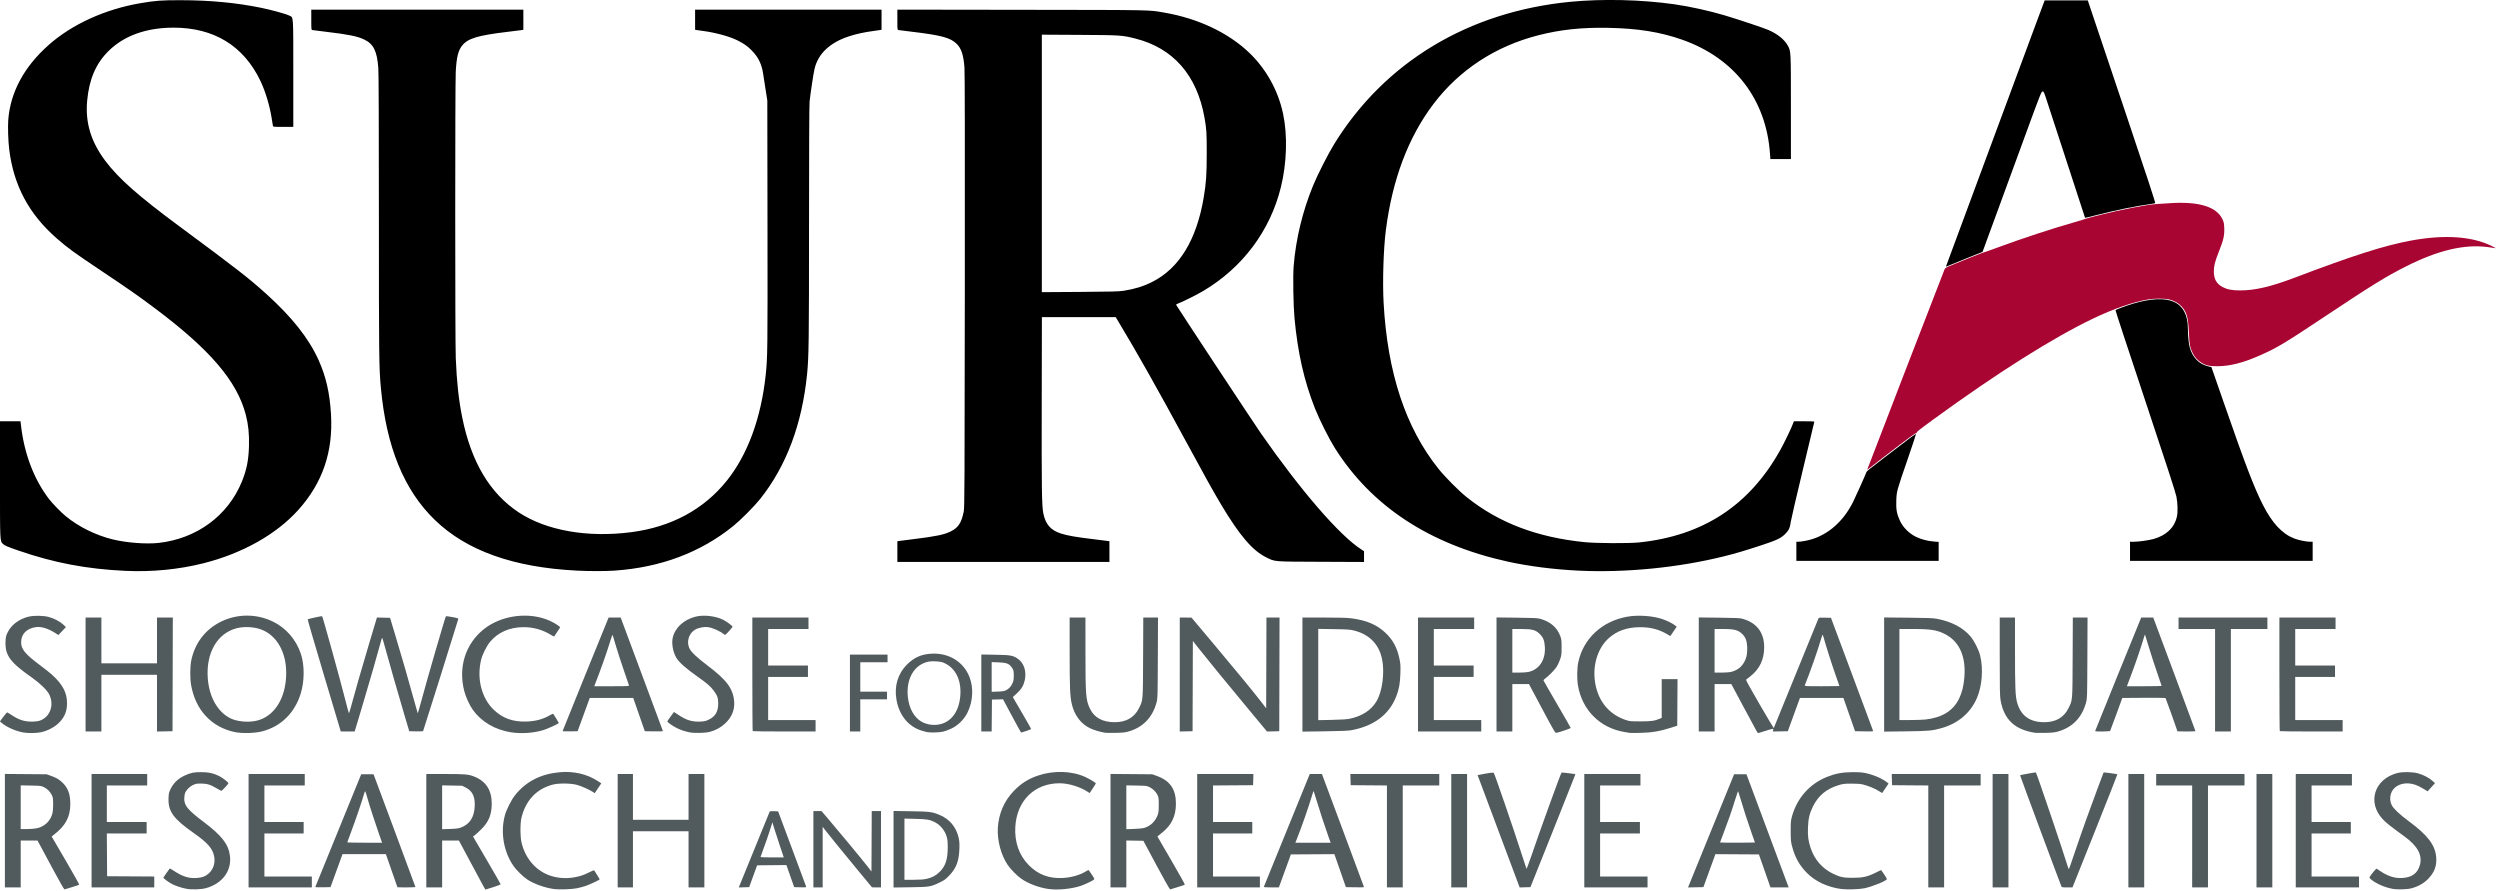
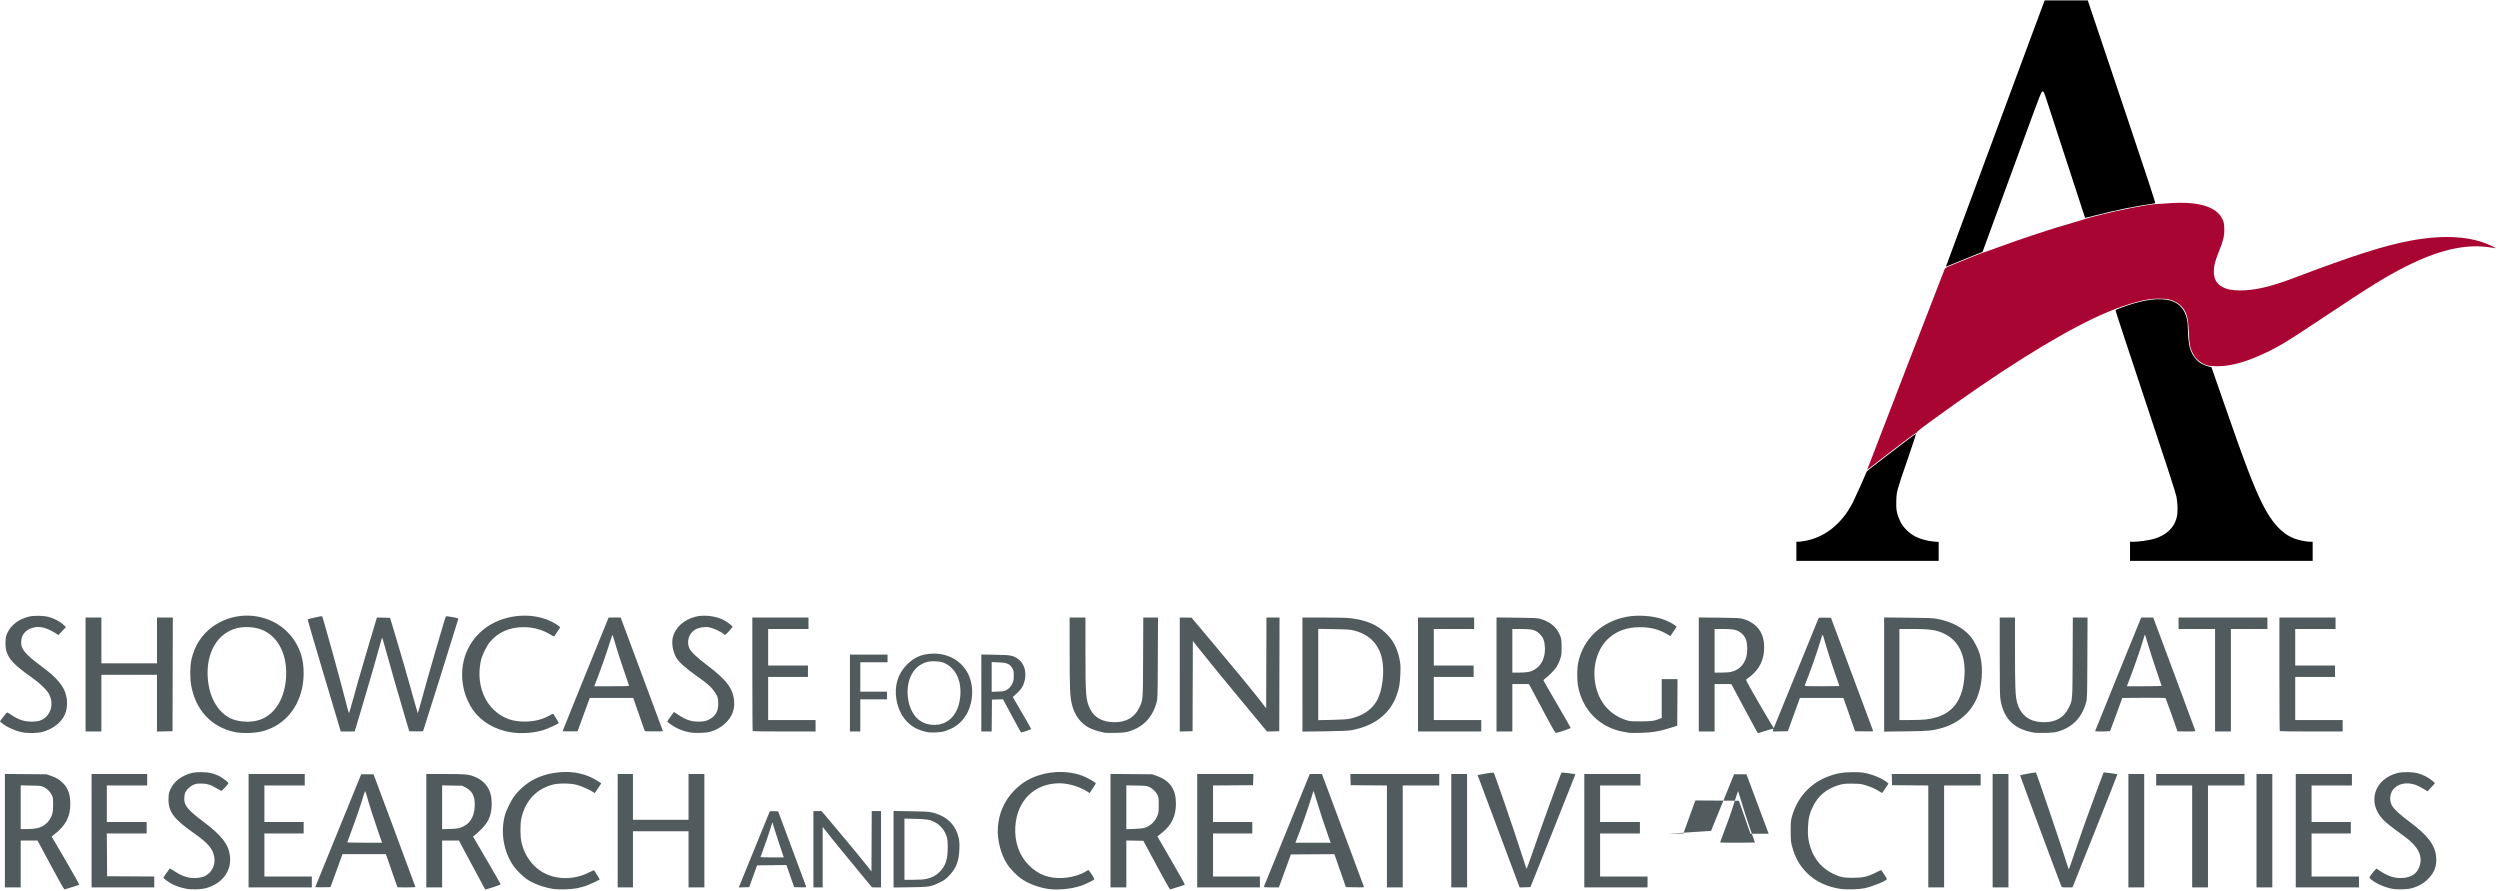
<svg xmlns="http://www.w3.org/2000/svg" xmlns:ns1="http://sodipodi.sourceforge.net/DTD/sodipodi-0.dtd" xmlns:ns2="http://www.inkscape.org/namespaces/inkscape" version="1.1" id="svg1872" width="1187.67" height="423.315" viewBox="0 0 1187.67 423.315" ns1:docname="SURCA-logo_black-crimson-gray_1172w417h.svg" ns2:version="1.0 (4035a4fb49, 2020-05-01)">
  <defs id="defs1876" />
  <ns1:namedview fit-margin-bottom="0" fit-margin-right="0" fit-margin-left="0" fit-margin-top="0" ns2:document-rotation="0" pagecolor="#ffffff" bordercolor="#666666" borderopacity="1" objecttolerance="10" gridtolerance="10" guidetolerance="10" ns2:pageopacity="0" ns2:pageshadow="2" ns2:window-width="1920" ns2:window-height="1017" id="namedview1874" showgrid="false" ns2:zoom="5.1025395" ns2:cx="35.894608" ns2:cy="5.8394362" ns2:window-x="1912" ns2:window-y="-8" ns2:window-maximized="1" ns2:current-layer="svg1872" />
  <g transform="matrix(0.259,0,0,0.259,-23.836,-8.619)" ns2:label="Image" id="g1880" style="display:inline" ns1:insensitive="true">
-     <path ns1:nodetypes="sscccccccccccsssscssssssssssscccsssssssssssssscsssscssssssssscccccccccssssscssscsssscccccssssssssscccsssssssssssssssssssscscssssssssssssscccccccccccssssssssssssssscccssssssssssscsssssssssscssssssssssssssssscccssssssssscccccccccccccccccccccccccccccccccccccccccccccccccccscccssssscccccscssssssscscccccccccccccccccccccccccssscssscccccccccssscsssscsccccsscccccccccsscccccccccsssssssccsssssscccsscccccccccccccccccccccccccsscccsssscccccsscssssssscccsccccccccccccccccccccccccccccsssssssscccccccccccccccccccccccccccccccccssccccccccccccsssssssssccccccccccccccccccccccccccsssssssssscsssccccccccccccccccccccccccccccccccccccccccccccccccccccccccccccsscsssssssssssscccssssssssssssssssssssssssssssssssssssssscssssscscssssssssssssssssssssscsssccccsssscccssssccccccccccccsssssssssssccsssscccssssssssscccssssssscccccccsssssscccccccccsscsssssscssscccccccccsscssssssssssssssccccssssscccssssscccsssssssssssssssssssssssscccccccccsssscssscssscsscccsscccccccccccccccccccccccccsssssssscccsssssscsscssssscccscscccssscccccccsccsssssscsssscccccccccccccccccccccsscccccccccccccccccccccccccssscccccccccsscccccccccssssssssccssssscccsscccccccccccccccccccccccccccssssssscccssscccccccsscccsssssscsssssssssscsscccccccccccccccccsscccccccccccccccccccccss" ns2:label="path2447b-via-brightness-cutoff" id="path2603" d="M 188.973,1627.311 C 177.827,1606.515 166.933,1586.237 164.763,1582.25 L 160.819,1575 H 145.41 130 v 43 43 H 115.5 101 v -104.064 -104.064 l 38.25,0.322 38.25,0.321 7.89,2.783 c 10.422,3.676 15.833,6.957 22.284,13.511 9.387,9.538 13.326,20.795 13.326,38.081 0,23.983 -8.826,40.289 -30.932,57.144 l -3.323,2.534 25.662,43.882 c 14.114,24.135 25.309,44.199 24.877,44.587 -0.432,0.388 -6.41,2.397 -13.285,4.464 -6.875,2.067 -13.009,3.953 -13.631,4.19 -0.648,0.247 -9.79,-15.725 -21.396,-37.379 z m -28.968,-74.881 c 9.197,-2.092 17.41,-7.459 22.188,-14.499 5.826,-8.586 7.308,-14.457 7.302,-28.931 -0.005,-11.248 -0.251,-12.996 -2.458,-17.458 -3.123,-6.313 -8.276,-11.463 -14.579,-14.571 -4.627,-2.282 -6.209,-2.467 -23.708,-2.786 L 130,1473.844 V 1513.922 1554 h 11.553 c 6.898,0 14.333,-0.632 18.452,-1.569 z m 274.301,111.153 c -9.331,-1.782 -19.196,-4.995 -26.21,-8.535 -6.948,-3.507 -16.692,-10.793 -16.313,-12.197 0.207,-0.765 8.855,-13.025 11.748,-16.654 0.132,-0.166 4.13,2.233 8.884,5.332 14.846,9.677 26.539,13.204 40.384,12.181 10.263,-0.758 16.18,-2.985 22.117,-8.324 8.427,-7.577 12.133,-19 10,-30.823 -2.673,-14.813 -11.617,-25.09 -37.916,-43.568 -37.197,-26.135 -46.812,-39.562 -45.831,-63.995 0.352,-8.776 0.749,-10.451 4.066,-17.161 5.069,-10.257 13.865,-18.627 24.978,-23.77 11.685,-5.407 17.364,-6.584 31.287,-6.483 13.678,0.1 21.149,1.718 32.107,6.954 6.806,3.252 17.393,11.553 17.393,13.637 0,1.122 -11.944,13.821 -12.999,13.821 -0.375,0 -4.289,-2.168 -8.699,-4.818 -11.119,-6.683 -17.766,-8.684 -28.803,-8.672 -7.814,0.01 -9.753,0.378 -14.714,2.806 -6.666,3.262 -12.938,9.913 -14.61,15.491 -0.647,2.159 -1.176,6.597 -1.176,9.863 0,12.344 6.936,20.575 35.5,42.129 33.433,25.228 45.684,41.003 48.312,62.209 3.441,27.763 -14.047,51.201 -44.348,59.44 -8.318,2.261 -26.233,2.84 -35.158,1.136 z m 544.417,-4.833 c -1.897,-3.438 -12.784,-23.688 -24.193,-45 L 933.787,1575 H 918.393 903 v 43 43 H 888.5 874 v -104 -104 h 34.816 c 36.949,0 42.43,0.488 53.184,4.732 21.189,8.364 32.027,25.045 31.983,49.228 -0.037,20.34 -5.37,33.639 -18.887,47.099 -4.728,4.707 -10.133,9.686 -12.011,11.063 l -3.416,2.504 25.09,42.937 c 13.799,23.615 25.237,43.555 25.416,44.31 0.23,0.97 -3.782,2.652 -13.674,5.731 -7.7,2.397 -14.074,4.366 -14.164,4.377 -0.09,0.011 -1.716,-2.793 -3.613,-6.231 z m -41.51,-107.487 c 16.21,-5.917 24.551,-18.598 25.541,-38.833 0.869,-17.761 -4.036,-28.165 -16.229,-34.429 l -6.813,-3.5 -18.356,-0.329 L 903,1473.841 v 40.191 40.191 l 14.25,-0.437 c 11.151,-0.342 15.492,-0.891 19.963,-2.522 z M 1108,1663.97 c -17.282,-2.412 -37.657,-9.822 -49.601,-18.039 -7.098,-4.883 -19.091,-16.635 -23.907,-23.426 -18.535,-26.135 -24.842,-62.036 -16.426,-93.504 2.85,-10.655 11.833,-28.484 18.706,-37.126 19.837,-24.944 46.825,-38.888 81.471,-42.096 26.388,-2.443 51.034,3.343 71.171,16.709 l 5.531,3.671 -6.037,8.978 -6.037,8.978 -3.186,-2.136 c -6.335,-4.247 -21.367,-10.886 -29.686,-13.111 -11.027,-2.949 -32.685,-3.217 -43.442,-0.538 -30.267,7.54 -50.936,29.527 -58.216,61.926 -2.288,10.185 -2.257,32.691 0.061,43.242 6.207,28.257 24.389,50.703 49.025,60.522 14.594,5.816 31.597,7.419 47.891,4.515 10.873,-1.938 17.73,-4.242 27.57,-9.263 4.656,-2.376 8.723,-3.945 9.038,-3.488 2.319,3.362 10.073,15.984 10.073,16.397 0,1.028 -18.694,9.801 -26,12.201 -4.125,1.355 -11.1,3.222 -15.5,4.149 -9.32,1.962 -33.001,2.764 -42.5,1.438 z m 907.5,-0.047 c -17.986,-2.469 -38.079,-10.116 -50.944,-19.39 -7.801,-5.624 -19.206,-17.359 -24.438,-25.147 -12.072,-17.969 -19.276,-45.399 -17.8,-67.779 1.731,-26.261 11.41,-48.728 28.929,-67.154 13.117,-13.796 26.767,-22.532 44.671,-28.591 28.729,-9.723 62.234,-8.707 86.773,2.631 8.365,3.865 19.286,10.523 19.3,11.767 0,0.418 -2.534,4.581 -5.643,9.252 l -5.652,8.492 -3.098,-2.042 c -14.413,-9.499 -35.499,-15.962 -52.078,-15.962 -46.077,0 -78.446,31.895 -81.188,80 -1.587,27.835 6.988,52.201 24.667,70.094 17.344,17.555 36.837,24.913 62.5,23.591 15.709,-0.809 31.812,-5.439 42.6,-12.249 2.123,-1.34 4.086,-2.437 4.363,-2.437 0.276,0 2.98,3.701 6.009,8.225 4.344,6.489 5.245,8.477 4.267,9.417 -1.988,1.912 -16.664,8.914 -23.739,11.326 -17.08,5.823 -42.169,8.334 -59.5,5.955 z m 197.764,-43.619 -24.01,-44.804 -15.627,-0.275 -15.627,-0.275 v 43.025 43.025 h -14.5 -14.5 v -104.064 -104.064 l 38.25,0.314 38.25,0.314 8.544,3.06 c 24.018,8.602 34.915,24.358 34.944,50.53 0.026,23.341 -8.067,39.988 -26.414,54.331 -4.166,3.256 -7.574,6.024 -7.574,6.151 0,0.127 11.5,19.915 25.555,43.974 14.055,24.059 25.193,44.071 24.75,44.47 -0.443,0.399 -6.43,2.417 -13.305,4.484 -6.875,2.067 -13.001,3.95 -13.613,4.184 -0.626,0.239 -11.625,-19.19 -25.123,-44.379 z m -21.719,-68.646 c 10.88,-3.481 19.067,-11.324 23.65,-22.658 1.907,-4.717 2.23,-7.422 2.264,-19 0.035,-11.756 -0.237,-14.101 -2.109,-18.149 -2.745,-5.938 -8.578,-11.766 -14.893,-14.88 -4.627,-2.282 -6.209,-2.467 -23.708,-2.786 l -18.75,-0.341 v 40.189 40.189 l 14.25,-0.475 c 9.141,-0.305 16.059,-1.054 19.295,-2.089 z M 3469.5,1663.931 c -25.427,-3.438 -47.36,-13.659 -63.034,-29.375 -13.58,-13.617 -21.801,-28.228 -27.223,-48.386 -2.346,-8.722 -2.606,-11.483 -2.651,-28.169 -0.044,-16.132 0.235,-19.547 2.182,-26.677 9.253,-33.899 32.206,-60.033 64.021,-72.894 15.675,-6.336 28.293,-8.695 47.206,-8.824 11.573,-0.079 17.654,0.358 24,1.722 14.93,3.211 30.795,10.088 39.518,17.13 l 2.53,2.042 -5.666,8.5 c -3.116,4.675 -5.775,8.636 -5.909,8.802 -0.134,0.166 -3.042,-1.507 -6.463,-3.718 -6.913,-4.468 -18.528,-9.237 -28.772,-11.813 -4.88,-1.227 -10.735,-1.675 -21.237,-1.626 -12.69,0.06 -15.598,0.399 -23.297,2.721 -22.466,6.774 -37.311,19.067 -47.261,39.134 -6.288,12.683 -8.554,22.198 -9.169,38.5 -0.594,15.738 0.56,24.706 4.824,37.491 7.217,21.639 21.377,37.894 41.402,47.528 12.869,6.191 18.82,7.416 36,7.408 18.015,-0.01 26.819,-1.964 41.5,-9.22 5.225,-2.582 9.771,-4.825 10.102,-4.985 0.746,-0.36 10.898,14.986 10.898,16.474 0,3.019 -25.405,13.457 -41.085,16.88 -8.844,1.931 -32.552,2.687 -42.415,1.354 z m 1010.349,-0.43 c -10.664,-2.02 -22.826,-6.657 -31.271,-11.92 -8.342,-5.199 -11.105,-7.902 -9.985,-9.768 3.45,-5.744 11.833,-15.675 12.771,-15.128 0.625,0.365 3.757,2.424 6.959,4.575 13.711,9.213 26.419,13.22 39.64,12.498 17.841,-0.974 28.265,-8.411 32.576,-23.242 5.276,-18.15 -3.571,-35.029 -27.533,-52.529 -27.203,-19.866 -34.051,-25.293 -40.372,-31.994 -29.009,-30.751 -15.672,-73.588 26.367,-84.69 9.924,-2.621 28.252,-2.364 38.455,0.539 9.896,2.816 19.635,7.869 26.054,13.517 l 4.915,4.325 -6.766,7.529 -6.766,7.53 -8.053,-4.84 c -10.55,-6.34 -17.746,-8.958 -26.467,-9.627 -15.841,-1.215 -29.26,6.645 -32.937,19.292 -2.063,7.097 -1.483,14.459 1.621,20.554 3.389,6.656 14.73,17.274 32.442,30.373 33.862,25.045 47.453,43.156 49.155,65.504 1.194,15.676 -3.525,28.017 -15.194,39.734 -7.809,7.842 -18.195,13.672 -29.961,16.819 -8.453,2.261 -26.228,2.733 -35.651,0.948 z M 260,1557 v -104 h 51 51 v 10.5 10.5 h -37 -37 v 33.5 33.5 h 36.5 36.5 v 10.5 10.5 h -36.512 -36.512 l 0.262,39.25 0.262,39.25 43.25,0.261 43.25,0.261 v 9.989 V 1661 H 317.5 260 Z m 288,0 v -104 h 51.5 51.5 v 10.5 10.5 h -37 -37 v 33.5 33.5 h 36 36 v 10.5 10.5 h -36 -36 v 39.5 39.5 h 43.5 43.5 v 10 10 h -58 -58 z m 122.542,102.777 c 0.275,-0.703 19.289,-47.402 42.254,-103.777 l 41.754,-102.5 h 11.337 11.337 l 38.389,102.954 c 21.114,56.625 38.389,103.312 38.389,103.75 0,0.438 -7.425,0.796 -16.5,0.796 -9.075,0 -16.5,-0.155 -16.5,-0.344 0,-0.354 -13.987,-40.498 -18.608,-53.406 l -2.595,-7.25 h -39.763 -39.763 l -11,30.25 -11,30.25 -14.115,0.277 c -11.133,0.219 -14.009,0.01 -13.615,-1 z M 786.814,1561.75 c -7.149,-20.274 -17.398,-52.1 -21.336,-66.252 -1.53,-5.499 -3.098,-10.36 -3.483,-10.802 -0.386,-0.442 -1.487,2.033 -2.448,5.5 -3.403,12.278 -15.414,47.576 -22.929,67.38 -4.19,11.042 -7.618,20.38 -7.618,20.75 0,0.37 14.377,0.673 31.948,0.673 h 31.948 z M 1225,1557 v -104 h 14 14 v 42 42 h 51 51 v -42 -42 h 14.5 14.5 v 104 104 h -14.5 -14.5 v -51.5 -51.5 h -51 -51 v 51.5 51.5 h -14 -14 z m 223.44,100.786 c 0.989,-2.374 50.93,-124.855 55.281,-135.576 0.378,-0.93 2.619,-1.209 8.044,-1 l 7.52,0.29 25.369,68 c 13.953,37.4 25.624,68.803 25.935,69.784 0.524,1.65 -0.274,1.762 -10.665,1.5 l -11.231,-0.283 -7.097,-20.263 -7.097,-20.264 -26.889,0.264 -26.889,0.263 -7.258,20 -7.258,20 -9.567,0.286 -9.567,0.286 z m 73.113,-76.036 c -4.466,-13.338 -9.154,-27.849 -10.416,-32.248 l -2.296,-7.998 -5.244,16.498 c -2.884,9.074 -7.798,23.232 -10.921,31.462 -3.122,8.23 -5.677,15.318 -5.677,15.75 0,0.432 9.602,0.786 21.337,0.786 h 21.337 z M 1584,1591 v -70 h 7.445 7.445 l 8.385,9.75 c 17.184,19.983 65.899,78.732 74.408,89.736 l 8.816,11.401 0.258,-55.444 0.258,-55.444 h 8.492 8.492 v 70 70 l -8.25,-0.047 -8.25,-0.047 -24,-29.048 c -30.806,-37.285 -56.457,-68.775 -62.077,-76.207 L 1601,1549.802 v 55.599 55.599 h -8.5 -8.5 v -70 z m 147,-0.01 v -70.181 l 31.75,0.48 c 34.714,0.525 39.102,1.091 52.872,6.824 18.311,7.623 30.506,22.39 34.894,42.252 1.363,6.171 1.624,10.698 1.21,21 -0.878,21.839 -5.772,34.47 -18.528,47.822 -6.596,6.904 -8.992,8.641 -17.664,12.811 -16.415,7.893 -18.636,8.254 -53.783,8.744 l -30.75,0.429 z m 60.303,54.392 c 10.394,-2.334 17.364,-6.03 24.269,-12.87 10.726,-10.624 14.747,-22.696 14.825,-44.514 0.037,-10.404 -0.382,-14.953 -1.83,-19.836 -3.451,-11.64 -11.722,-21.734 -22.067,-26.933 -9.214,-4.631 -14.188,-5.474 -35.25,-5.977 l -20.25,-0.484 v 56.115 56.115 h 16.553 c 11.607,0 18.703,-0.483 23.75,-1.616 z M 2288,1557 v -104 h 51.535 51.535 l -0.285,10.25 -0.285,10.25 -36.75,0.262 -36.75,0.262 V 1507.512 1541 h 36 36 v 10.5 10.5 h -36 -36 v 39.5 39.5 h 43 43 v 10 10 h -57.5 -57.5 z m 122.167,103.078 c 0.183,-0.507 19.224,-47.307 42.313,-104 L 2494.459,1453 h 11.172 11.172 l 0.988,2.75 c 0.543,1.512 17.912,48.112 38.598,103.554 20.686,55.442 37.61,101.016 37.61,101.274 0,0.258 -7.48,0.346 -16.623,0.196 l -16.623,-0.274 -10.567,-30.261 -10.567,-30.261 -39.907,0.261 -39.906,0.261 -6.899,19 c -3.795,10.45 -8.75,24.062 -11.013,30.25 l -4.113,11.25 h -13.974 c -8.1,0 -13.834,-0.388 -13.641,-0.922 z m 118.708,-91.798 c -5.817,-16.026 -18.222,-53.902 -22.829,-69.703 -2.232,-7.658 -4.249,-14.113 -4.481,-14.346 -0.233,-0.232 -1.393,2.883 -2.578,6.923 -6.215,21.18 -19.752,59.937 -28.849,82.596 l -2.108,5.25 h 32.368 32.368 z M 2636,1567.514 v -93.487 l -33.25,-0.264 -33.25,-0.264 -0.285,-10.25 -0.285,-10.25 h 81.535 81.535 v 10.5 10.5 h -33.5 -33.5 v 93.5 93.5 H 2650.5 2636 Z M 2754,1557 v -104 h 14.5 14.5 v 104 104 h -14.5 -14.5 z m 86.877,1.077 -38.561,-102.988 2.592,-0.519 c 19.507,-3.904 26.348,-4.774 27.169,-3.455 2.03,3.261 36.715,104.173 48.94,142.384 5.631,17.6 10.525,32.544 10.877,33.208 0.351,0.664 4.175,-9.236 8.497,-22 15.118,-44.65 54.26,-152.692 55.919,-154.351 0.477,-0.478 24.664,2.449 25.418,3.076 0.125,0.104 -18.392,46.737 -41.148,103.628 l -41.376,103.439 -9.883,0.283 -9.883,0.282 z M 2998,1557 v -104 h 51.5 51.5 v 10.5 10.5 h -37 -37 v 33.5 33.5 h 36.5 36.5 v 10.5 10.5 h -36.5 -36.5 v 39.5 39.5 h 43.5 43.5 v 10 10 h -58 -58 z m 232.517,0.277 42.255,-103.777 h 11.351 11.351 l 36.724,98.5 c 20.198,54.175 37.627,100.862 38.729,103.75 l 2.005,5.25 -16.716,-4e-4 -16.716,-5e-4 -10.595,-30.25 -10.595,-30.25 -39.905,-0.252 -39.905,-0.252 -11.011,30.252 -11.011,30.252 -14.108,0.277 -14.109,0.277 z m 80.484,21.399 c 0,-0.178 -2.903,-8.486 -6.451,-18.462 -6.729,-18.918 -15.14,-44.921 -20.609,-63.714 -1.761,-6.05 -3.428,-11.392 -3.705,-11.872 -0.277,-0.479 -3.056,7.396 -6.175,17.5 -6.187,20.043 -12.117,37.031 -21.187,60.696 -3.23,8.429 -5.873,15.516 -5.873,15.75 0,0.234 14.4,0.425 32,0.425 17.6,0 32,-0.146 32,-0.324 z m 318,-11.162 v -93.487 l -33.25,-0.264 -33.25,-0.264 -0.285,-10.25 -0.285,-10.25 h 81.535 81.535 v 10.5 10.5 h -33.5 -33.5 v 93.5 93.5 H 3643.5 3629 Z M 3747,1557 v -104 h 14.5 14.5 v 104 104 h -14.5 -14.5 z m 125.997,101.75 c -3.53,-8.272 -75.963,-203.118 -75.631,-203.449 0.622,-0.622 28.645,-5.636 28.997,-5.188 1.706,2.174 51.572,149.313 57.674,170.179 1.253,4.285 2.593,7.436 2.977,7 0.384,-0.435 5.221,-14.292 10.75,-30.792 5.529,-16.5 14.767,-43.05 20.531,-59 12.463,-34.493 31.803,-86.85 32.27,-87.365 0.398,-0.438 24.711,2.807 25.277,3.373 0.217,0.217 -18.221,46.985 -40.974,103.929 l -41.368,103.534 -9.771,0.014 c -9.189,0.013 -9.829,-0.12 -10.732,-2.236 z M 3996,1557 v -104 h 14.5 14.5 v 104 104 h -14.5 -14.5 z m 117,10.5 V 1474 h -33 -33 v -10.5 -10.5 h 81 81 v 10.5 10.5 h -33.5 -33.5 v 93.5 93.5 h -14.5 -14.5 z m 118,-10.5 v -104 h 14.5 14.5 v 104 104 h -14.5 -14.5 z m 72,0 v -104 h 51.5 51.5 v 10.5 10.5 h -37 -37 v 33.5 33.5 h 36 36 v 10.5 10.5 h -36 -36 v 39.5 39.5 h 43.5 43.5 v 10 10 h -58 -58 z M 135,1376.855 c -13.396,-2.219 -30.431,-9.663 -39.393,-17.216 l -3.725,-3.139 6.164,-8.25 c 3.39,-4.537 6.591,-8.25 7.114,-8.25 0.523,0 3.513,1.738 6.646,3.863 14.877,10.091 25.675,13.527 40.695,12.948 8.098,-0.312 11.058,-0.875 15.567,-2.959 16.894,-7.811 23.208,-28.505 14.271,-46.775 -3.782,-7.731 -17.117,-20.729 -31.838,-31.032 -40.266,-28.181 -49.448,-40.831 -48.322,-66.572 0.359,-8.21 0.819,-10.083 4.109,-16.741 6.737,-13.631 20.994,-24.194 38.24,-28.331 9.884,-2.371 26.695,-2.144 36.773,0.498 9.896,2.594 20.633,8.218 26.831,14.054 l 4.828,4.546 -6.917,7.277 -6.917,7.277 -5.734,-3.668 c -12.701,-8.124 -25.458,-12.14 -34.811,-10.957 -17.481,2.212 -27.83,12.654 -27.83,28.082 0,12.482 7.64,21.72 34.589,41.821 8.711,6.498 18.611,14.338 22,17.422 19.623,17.862 27.622,32.997 27.649,52.313 0.021,14.804 -4.431,25.581 -14.884,36.034 -7.986,7.986 -21.27,14.9 -33.312,17.337 -8.327,1.685 -22.968,1.877 -31.792,0.416 z m 387.108,-0.906 c -42.685,-9.244 -71.608,-40.628 -79.562,-86.33 -2.177,-12.51 -2.014,-33.737 0.348,-45.119 6.612,-31.869 25.942,-57.012 54.606,-71.028 29.757,-14.55 64.343,-14.696 94.428,-0.398 24.449,11.619 43.18,33.087 51.983,59.58 6.955,20.932 6.746,50.481 -0.522,73.519 -11.077,35.116 -36.185,59.601 -70.271,68.53 -13.751,3.602 -37.463,4.182 -51.011,1.248 z M 561.5,1355.496 c 33.576,-7.049 55.5,-41.819 55.5,-88.016 0,-38.458 -17.418,-68.761 -45.696,-79.5 -13.052,-4.957 -31.33,-5.917 -45.134,-2.373 -35.721,9.173 -56.637,45.559 -53.01,92.219 2.643,34.011 17.944,61.071 41.193,72.852 11.847,6.003 31.793,8.041 47.148,4.817 z m 468,21.045 c -29.543,-4.657 -54.412,-19.265 -70.124,-41.19 -6.26,-8.736 -13.067,-23.683 -15.937,-34.994 -11.058,-43.592 2.483,-86.143 35.935,-112.92 32.573,-26.074 83.558,-32.534 121.41,-15.384 9.264,4.197 19.354,10.899 18.529,12.307 -0.672,1.148 -10.385,15.852 -10.88,16.472 -0.146,0.183 -3.312,-1.503 -7.034,-3.748 -14.84,-8.95 -31.83,-13.578 -49.399,-13.455 -25.29,0.177 -46.037,9.257 -60.825,26.618 -6.263,7.353 -14.297,23.312 -16.662,33.097 -8.34,34.508 0.671,70.271 23.133,91.808 16.51,15.83 35.542,22.585 60.772,21.57 16.877,-0.679 30.075,-4.349 42.958,-11.945 2.71,-1.598 5.196,-2.501 5.525,-2.007 3.411,5.119 10.098,16.142 10.098,16.646 0,1.241 -20.572,10.693 -28.5,13.094 -17.785,5.388 -40.531,6.941 -59,4.03 z m 327.133,-0.037 c -9.321,-1.928 -15.905,-4.168 -23.633,-8.04 -7.06,-3.537 -16.96,-10.436 -16.985,-11.835 -0.01,-0.479 2.743,-4.595 6.114,-9.147 l 6.129,-8.276 8.871,5.825 c 14.327,9.407 24.462,12.444 39.364,11.792 7.9,-0.346 10.151,-0.866 15.817,-3.655 12.166,-5.99 17.247,-14.95 17.105,-30.168 -0.093,-9.905 -1.706,-14.264 -8.695,-23.5 -5.615,-7.42 -11.819,-12.799 -27.787,-24.095 -23.536,-16.649 -35.332,-27.111 -40.49,-35.914 -6.106,-10.419 -8.887,-26.216 -6.441,-36.588 4.363,-18.498 20.119,-32.962 41.999,-38.554 14.53,-3.713 35.925,-1.34 50.296,5.58 5.617,2.705 16.867,10.982 17.433,12.826 0.126,0.41 -2.86,4.12 -6.635,8.245 -6.455,7.053 -6.974,7.406 -8.728,5.917 -6.802,-5.774 -21.139,-12.181 -29.908,-13.366 -6.967,-0.942 -17.159,1.037 -23.245,4.513 -11.631,6.643 -16.46,22.208 -10.669,34.392 3.229,6.793 14.18,17.204 32.909,31.284 35.386,26.604 47.463,42.867 49.201,66.26 1.138,15.316 -4.24,28.554 -16.224,39.937 -7.795,7.404 -17.112,12.618 -27.929,15.63 -8.198,2.283 -28.886,2.794 -37.867,0.936 z m 762.867,0.851 c -9.508,-1.486 -21.045,-4.937 -28.399,-8.494 -16.479,-7.971 -28.269,-23.637 -33.067,-43.938 -3.358,-14.209 -4.002,-29.539 -4.018,-95.673 L 2054,1166 h 14.5 14.5 l 0.01,63.25 c 0.011,80.062 0.689,88.374 8.516,104.408 7.857,16.096 23.021,24.291 45.016,24.327 21.264,0.035 36.332,-8.715 44.773,-25.998 7.405,-15.161 7.085,-11.181 7.447,-92.737 l 0.325,-73.25 h 13.499 13.499 l -0.318,74.25 c -0.314,73.311 -0.346,74.35 -2.551,82.196 -7.681,27.329 -24.862,44.945 -51.305,52.605 -5.889,1.706 -10.694,2.211 -23.41,2.46 -8.8,0.172 -17.35,0.102 -19,-0.156 z m 801,-44.355 -24,-44.979 -15.25,-0.011 -15.25,-0.011 v 43.5 43.5 h -14.5 -14.5 v -104.575 -104.575 l 37.25,0.415 c 31.614,0.352 38.158,0.678 43.25,2.158 18.827,5.471 30.654,15.842 36.676,32.158 1.857,5.031 2.187,8.02 2.198,19.919 0.012,12.535 -0.268,14.846 -2.67,22.078 -1.476,4.443 -4.422,10.743 -6.548,14 -3.862,5.916 -14.721,16.964 -20.959,21.325 -1.817,1.27 -3.167,2.853 -3,3.518 0.167,0.665 11.444,20.305 25.06,43.644 13.617,23.34 24.79,42.885 24.829,43.435 0.063,0.881 -19.448,7.583 -26.087,8.96 -2.386,0.495 -3.591,-1.526 -26.5,-44.46 z m -25.299,-67.124 c 20.112,-4.267 31.937,-22.061 30.487,-45.876 -0.712,-11.698 -2.917,-17.359 -9.212,-23.654 -7.662,-7.662 -13.893,-9.346 -34.581,-9.346 H 2866 v 40 40 h 11.951 c 6.573,0 14.335,-0.506 17.25,-1.124 z M 3081,1377.539 c -0.825,-0.197 -4.875,-0.901 -9,-1.564 -44.797,-7.204 -77.623,-39.772 -85.53,-84.855 -2.076,-11.835 -1.883,-31.491 0.418,-42.641 9.011,-43.658 43.508,-75.832 90.151,-84.078 19.518,-3.451 45.871,-1.671 63.914,4.318 8.427,2.797 18.997,8.044 23.543,11.686 l 2.997,2.401 -5.851,8.614 -5.851,8.614 -3.145,-1.944 c -16.308,-10.078 -32.469,-14.493 -52.645,-14.381 -23.833,0.133 -42.556,6.806 -57.556,20.517 -18.682,17.075 -28.35,45.685 -25.36,75.049 3.718,36.514 24.18,63.516 56.416,74.449 7.614,2.583 8.94,2.714 27.5,2.725 19.818,0.012 25.758,-0.817 35.75,-4.99 l 3.25,-1.357 V 1314.551 1279 h 14.511 14.511 l -0.261,42.714 -0.261,42.714 -11.829,3.766 c -20.204,6.432 -35.498,8.983 -56.172,9.368 -9.9,0.185 -18.675,0.174 -19.5,-0.023 z m 232.743,-3.788 c -1.346,-2.337 -12.261,-22.587 -24.255,-45 L 3267.679,1288 H 3252.34 3237 v 43.5 43.5 H 3222.5 3208 V 1270.425 1165.85 l 37.25,0.395 c 31.207,0.331 38.223,0.671 43.25,2.097 25.928,7.352 39.476,25.256 39.468,52.158 -0.01,22.46 -8.486,40.149 -25.675,53.559 -3.736,2.915 -7.189,5.637 -7.672,6.049 -0.483,0.412 10.707,20.604 24.866,44.871 14.16,24.267 25.868,43.987 26.018,43.821 0.203,-0.222 79.266,-194.045 82.228,-201.582 0.377,-0.96 3.299,-1.211 11.623,-1 l 11.119,0.282 38.248,102.5 c 21.036,56.375 38.513,103.299 38.837,104.275 0.551,1.659 -0.497,1.757 -16.136,1.5 l -16.725,-0.275 -10.701,-30.5 -10.701,-30.5 h -39.875 -39.875 l -11.096,30.5 -11.096,30.5 -13.794,0.279 -13.794,0.279 0.635,-2.529 c 0.831,-3.313 0.556,-3.285 -14.403,1.471 -6.875,2.186 -12.795,3.98 -13.155,3.987 -0.36,0.01 -1.756,-1.899 -3.102,-4.237 z M 3466,1291.702 c 0,-0.164 -3.174,-9.276 -7.054,-20.25 -6.814,-19.274 -19.252,-58.413 -21.993,-69.21 -0.734,-2.892 -1.648,-4.917 -2.031,-4.5 -0.383,0.417 -1.933,5.034 -3.445,10.259 -5.41,18.692 -19.233,57.912 -28.989,82.25 -0.659,1.645 1.227,1.75 31.405,1.75 17.659,0 32.107,-0.134 32.107,-0.298 z m -198.5,-26.058 c 10.406,-2.773 17.161,-7.505 22.496,-15.758 5.244,-8.114 7.35,-17.282 6.814,-29.666 -0.478,-11.028 -2.748,-17.477 -8.11,-23.036 -7.971,-8.264 -14.66,-10.156 -35.949,-10.172 L 3237,1187 v 40 40 l 12.75,-0.012 c 7.412,-0.01 14.843,-0.57 17.75,-1.344 z m 557,111.711 c -37.193,-5.813 -56.801,-24.467 -62.983,-59.919 C 3760.256,1310.209 3760,1296.669 3760,1237.369 V 1166 h 14 14 l 0.016,62.75 c 0.016,63.514 0.679,80.891 3.502,91.75 6.503,25.018 23.081,37.441 50.022,37.485 21.264,0.035 36.332,-8.715 44.773,-25.998 7.405,-15.161 7.085,-11.181 7.447,-92.737 l 0.325,-73.25 h 13.499 13.499 l -0.318,74.25 c -0.314,73.311 -0.346,74.35 -2.551,82.196 -7.681,27.329 -24.862,44.945 -51.305,52.605 -5.889,1.706 -10.694,2.211 -23.41,2.46 -8.8,0.172 -17.35,0.102 -19,-0.156 z m -2031,-1.048 c -1.65,-0.216 -6.736,-1.559 -11.303,-2.985 -24.225,-7.561 -40.83,-28.05 -45.803,-56.515 -4.352,-24.906 2.382,-47.651 19.059,-64.379 13.249,-13.29 26.757,-19.269 45.593,-20.181 31.607,-1.531 58.401,15.017 69.224,42.753 7.773,19.92 6.492,44.429 -3.388,64.857 -6.033,12.473 -16.961,23.521 -29.221,29.541 -5.371,2.638 -12.348,5.14 -16.868,6.05 -7.065,1.423 -19.906,1.827 -27.292,0.859 z m 24.04,-14.85 c 21.331,-5.52 34.656,-25.798 36.113,-54.958 1.399,-27.977 -10.414,-49.609 -31.653,-57.965 -5.748,-2.261 -19.881,-3.119 -27,-1.639 -25.987,5.404 -41.093,31.147 -37.8,64.417 2.102,21.237 11.721,38.428 25.785,46.082 10,5.443 23.217,6.997 34.555,4.062 z m 130.614,-15 -16.346,-30.526 -10.154,0.284 -10.154,0.284 -0.265,29.25 -0.265,29.25 H 1901.485 1892 v -70.599 -70.599 l 25.75,0.436 c 28.363,0.48 32.185,1.181 41.537,7.614 11.093,7.632 16.051,23.58 12.294,39.55 -2.321,9.866 -5.992,15.886 -14.431,23.663 l -7.395,6.814 16.564,28.385 c 9.11,15.612 16.703,28.964 16.872,29.672 0.199,0.832 -2.875,2.301 -8.692,4.154 -4.95,1.577 -9.225,2.873 -9.5,2.88 -0.275,0.01 -7.856,-13.724 -16.846,-30.514 z M 1937.5,1299.297 c 5.322,-2.812 8.903,-6.732 11.691,-12.797 1.86,-4.047 2.3,-6.731 2.304,-14.078 0,-8.353 -0.235,-9.467 -3.004,-13.945 -4.777,-7.726 -9.827,-9.797 -25.136,-10.306 L 1911,1247.759 v 27.229 27.229 l 11.25,-0.403 c 8.989,-0.322 12.054,-0.828 15.25,-2.516 z M 249,1270.5 V 1166 h 14.5 14.5 v 42 42 h 51 51 v -42 -42 h 14.505 14.505 l -0.255,104.25 -0.255,104.25 -14.25,0.278 -14.25,0.277 V 1323.027 1271 h -51 -51 v 52 52 H 263.5 249 Z m 466.664,99.75 c -0.777,-2.612 -14.557,-48.775 -30.622,-102.584 -16.064,-53.809 -28.945,-98.097 -28.623,-98.418 0.814,-0.814 25.907,-6.255 26.431,-5.731 1.295,1.295 33.664,118.229 43.178,155.983 2.911,11.55 5.576,21.334 5.923,21.741 0.347,0.408 2.139,-4.992 3.982,-12 5.941,-22.588 19.685,-70.405 33.754,-117.434 l 13.721,-45.865 12.046,0.279 12.046,0.279 9.757,32.5 c 12.687,42.258 23.821,80.85 33.139,114.863 4.123,15.05 7.665,27.532 7.872,27.738 0.207,0.207 2.762,-8.507 5.678,-19.363 11.584,-43.121 44.584,-156.835 45.989,-158.47 0.345,-0.402 5.69,0.215 11.876,1.372 9.377,1.753 11.167,2.374 10.762,3.731 -6.794,22.78 -63.953,204.861 -64.482,205.411 -0.415,0.43 -6.292,0.655 -13.062,0.5 l -12.308,-0.282 -7.931,-26.5 c -9.583,-32.02 -30.874,-106.303 -36.903,-128.75 -2.4,-8.938 -4.607,-16.25 -4.904,-16.25 -0.297,0 -1.374,3.263 -2.395,7.25 -3.951,15.436 -21.201,75.304 -34.287,119 L 742.598,1375 h -12.76 -12.76 z m 408.316,4.028 c -0.011,-0.428 18.974,-47.466 42.188,-104.528 L 1208.377,1166 h 11.062 11.062 l 38.431,103.248 c 21.137,56.786 38.627,103.821 38.867,104.522 0.343,1.006 -3.084,1.217 -16.29,1 l -16.725,-0.275 -10.641,-30.5 -10.642,-30.5 h -39.876 -39.876 l -11.124,30.5 -11.124,30.5 -13.75,0.278 c -7.562,0.153 -13.759,-0.072 -13.77,-0.5 z m 121.711,-84.028 c -0.298,-0.963 -4.577,-13.45 -9.508,-27.751 -4.931,-14.301 -11.296,-33.876 -14.144,-43.5 -2.848,-9.624 -5.53,-18.624 -5.959,-19.999 -0.649,-2.08 -1.399,-0.485 -4.465,9.5 -7.116,23.172 -16.698,50.324 -28.499,80.75 l -1.067,2.75 h 32.092 c 30.104,0 32.058,-0.108 31.549,-1.75 z m 226.976,84.083 C 1472.3,1373.967 1472,1326.942 1472,1269.833 V 1166 h 51.5 51.5 v 10.5 10.5 h -37 -37 v 33.5 33.5 h 36.5 36.5 v 10.5 10.5 h -36.5 -36.5 v 39.5 39.5 h 43.5 43.5 v 10.5 10.5 h -57.333 c -31.533,0 -57.633,-0.3 -58,-0.667 z M 1651,1304.5 V 1234 h 34.5 34.5 v 7 7 h -25 -25 v 27 27 h 24.5 24.5 v 7 7 h -24.5 -24.5 v 29.5 29.5 h -9.5 -9.5 z m 605,-33.968 V 1166 l 10.75,0.035 10.75,0.035 6.045,7.215 c 3.325,3.968 19.292,22.965 35.484,42.215 37.958,45.13 72.963,87.715 85.532,104.053 l 9.94,12.921 0.256,-83.237 0.256,-83.237 h 11.999 11.999 l -0.255,104.25 -0.255,104.25 -11.204,0.282 -11.204,0.282 -31.837,-38.282 c -40.793,-49.051 -78.731,-95.386 -93.015,-113.602 l -11.228,-14.32 -0.256,82.82 -0.256,82.82 -11.75,0.282 -11.75,0.282 v -104.532 z m 225,0.083 v -104.615 h 39.449 c 29.112,0 42.41,0.389 50.75,1.483 27.468,3.604 46.079,11.531 61.969,26.398 13.841,12.949 21.565,27.335 25.879,48.197 1.879,9.088 2.086,12.536 1.612,26.922 -0.6,18.202 -2.438,28.314 -7.555,41.564 -12.896,33.389 -41.102,54.606 -82.588,62.125 -5.741,1.04 -19.578,1.607 -48.765,1.997 l -40.75,0.544 z m 86.5,81.059 c 22.965,-4.861 39.521,-15.605 49.365,-32.035 10.684,-17.833 15.283,-52.755 10.194,-77.416 -5.604,-27.156 -23.209,-45.195 -51.059,-52.315 -7.469,-1.91 -11.986,-2.23 -37.25,-2.642 l -28.75,-0.468 v 83.721 83.721 l 25.25,-0.542 c 16.505,-0.354 27.674,-1.055 32.25,-2.024 z M 2693,1270.5 V 1166 h 51.5 51.5 v 10.5 10.5 h -37 -37 v 33.5 33.5 h 36.5 36.5 v 10.5 10.5 h -36.5 -36.5 v 39.5 39.5 h 43.5 43.5 v 10.5 10.5 h -58 -58 z m 855,0.022 v -104.684 l 44.25,0.42 c 36.43,0.346 45.818,0.723 53.124,2.136 26.644,5.154 47.746,16.352 61.22,32.487 6.774,8.113 14.757,23.928 17.411,34.497 6.169,24.563 3.725,56.383 -6.049,78.756 -11.706,26.794 -33.995,45.786 -63.926,54.471 -17.279,5.014 -23.913,5.627 -66.28,6.13 l -39.75,0.472 z m 76.038,82.483 c 30.447,-3.489 50.615,-16.017 61.327,-38.094 5.495,-11.324 8.28,-22.342 9.711,-38.411 3.391,-38.07 -8.556,-65.817 -34.228,-79.501 -15.041,-8.017 -26.905,-9.99 -60.098,-9.995 H 3576 v 83.5 83.5 l 19.75,-0.01 c 10.863,0 23.592,-0.449 28.288,-0.987 z M 3935,1374.258 c 0,-0.408 19.012,-47.432 42.25,-104.498 l 42.25,-103.756 h 11.048 11.048 l 38.702,103.78 c 21.286,57.079 38.702,104.104 38.702,104.5 0,0.396 -7.425,0.72 -16.5,0.72 -9.075,0 -16.5,-0.122 -16.5,-0.27 0,-1.105 -21.218,-60.347 -21.834,-60.964 -0.434,-0.434 -18.466,-0.672 -40.072,-0.528 l -39.283,0.262 -10.783,29.647 c -5.931,16.306 -11.09,30.143 -11.465,30.75 -0.771,1.248 -27.564,1.599 -27.564,0.362 z m 122,-82.871 c 0,-0.337 -3.614,-10.956 -8.031,-23.598 -4.417,-12.642 -11.226,-33.628 -15.132,-46.637 -3.906,-13.009 -7.235,-23.808 -7.399,-23.998 -0.164,-0.19 -1.267,2.96 -2.451,7 -4.779,16.299 -14.486,44.814 -22.375,65.722 L 3993.267,1292 h 31.867 c 17.527,0 31.867,-0.276 31.867,-0.613 z M 4155,1281 v -94 h -33.5 -33.5 v -10.5 -10.5 h 81.5 81.5 v 10.5 10.5 h -33.5 -33.5 v 94 94 h -14.5 -14.5 z m 118.667,93.333 C 4273.3,1373.967 4273,1326.942 4273,1269.833 V 1166 h 51.5 51.5 v 10.5 10.5 h -37 -37 v 33.5 33.5 h 36.5 36.5 v 10.5 10.5 h -36.5 -36.5 v 39.5 39.5 h 43.5 43.5 v 10.5 10.5 h -57.333 c -31.533,0 -57.633,-0.3 -58,-0.667 z" style="display:inline;fill:#515a5c;fill-opacity:1" />
+     <path ns1:nodetypes="sscccccccccccsssscssssssssssscccsssssssssssssscsssscssssssssscccccccccssssscssscsssscccccssssssssscccsssssssssssssssssssscscssssssssssssscccccccccccssssssssssssssscccssssssssssscsssssssssscssssssssssssssssscccssssssssscccccccccccccccccccccccccccccccccccccccccccccccccccscccssssscccccscssssssscscccccccccccccccccccccccccssscssscccccccccssscsssscsccccsscccccccccsscccccccccsssssssccsssssscccsscccccccccccccccccccccccccsscccsssscccccsscssssssscccsccccccccccccccccccccccccccccsssssssscccccccccccccccccccccccccccccccccssccccccccccccsssssssssccccccccccccccccccccccccccsssssssssscsssccccccccccccccccccccccccccccccccccccccccccccccccccccccccccccsscsssssssssssscccssssssssssssssssssssssssssssssssssssssscssssscscssssssssssssssssssssscsssccccsssscccssssccccccccccccsssssssssssccsssscccssssssssscccssssssscccccccsssssscccccccccsscsssssscssscccccccccsscssssssssssssssccccssssscccssssscccsssssssssssssssssssssssscccccccccsssscssscssscsscccsscccccccccccccccccccccccccsssssssscccsssssscsscssssscccscscccssscccccccsccsssssscsssscccccccccccccccccccccsscccccccccccccccccccccccccssscccccccccsscccccccccssssssssccssssscccsscccccccccccccccccccccccccccssssssscccssscccccccsscccsssssscsssssssssscsscccccccccccccccccsscccccccccccccccccccccss" ns2:label="path2447b-via-brightness-cutoff" id="path2603" d="M 188.973,1627.311 C 177.827,1606.515 166.933,1586.237 164.763,1582.25 L 160.819,1575 H 145.41 130 v 43 43 H 115.5 101 v -104.064 -104.064 l 38.25,0.322 38.25,0.321 7.89,2.783 c 10.422,3.676 15.833,6.957 22.284,13.511 9.387,9.538 13.326,20.795 13.326,38.081 0,23.983 -8.826,40.289 -30.932,57.144 l -3.323,2.534 25.662,43.882 c 14.114,24.135 25.309,44.199 24.877,44.587 -0.432,0.388 -6.41,2.397 -13.285,4.464 -6.875,2.067 -13.009,3.953 -13.631,4.19 -0.648,0.247 -9.79,-15.725 -21.396,-37.379 z m -28.968,-74.881 c 9.197,-2.092 17.41,-7.459 22.188,-14.499 5.826,-8.586 7.308,-14.457 7.302,-28.931 -0.005,-11.248 -0.251,-12.996 -2.458,-17.458 -3.123,-6.313 -8.276,-11.463 -14.579,-14.571 -4.627,-2.282 -6.209,-2.467 -23.708,-2.786 L 130,1473.844 V 1513.922 1554 h 11.553 c 6.898,0 14.333,-0.632 18.452,-1.569 z m 274.301,111.153 c -9.331,-1.782 -19.196,-4.995 -26.21,-8.535 -6.948,-3.507 -16.692,-10.793 -16.313,-12.197 0.207,-0.765 8.855,-13.025 11.748,-16.654 0.132,-0.166 4.13,2.233 8.884,5.332 14.846,9.677 26.539,13.204 40.384,12.181 10.263,-0.758 16.18,-2.985 22.117,-8.324 8.427,-7.577 12.133,-19 10,-30.823 -2.673,-14.813 -11.617,-25.09 -37.916,-43.568 -37.197,-26.135 -46.812,-39.562 -45.831,-63.995 0.352,-8.776 0.749,-10.451 4.066,-17.161 5.069,-10.257 13.865,-18.627 24.978,-23.77 11.685,-5.407 17.364,-6.584 31.287,-6.483 13.678,0.1 21.149,1.718 32.107,6.954 6.806,3.252 17.393,11.553 17.393,13.637 0,1.122 -11.944,13.821 -12.999,13.821 -0.375,0 -4.289,-2.168 -8.699,-4.818 -11.119,-6.683 -17.766,-8.684 -28.803,-8.672 -7.814,0.01 -9.753,0.378 -14.714,2.806 -6.666,3.262 -12.938,9.913 -14.61,15.491 -0.647,2.159 -1.176,6.597 -1.176,9.863 0,12.344 6.936,20.575 35.5,42.129 33.433,25.228 45.684,41.003 48.312,62.209 3.441,27.763 -14.047,51.201 -44.348,59.44 -8.318,2.261 -26.233,2.84 -35.158,1.136 z m 544.417,-4.833 c -1.897,-3.438 -12.784,-23.688 -24.193,-45 L 933.787,1575 H 918.393 903 v 43 43 H 888.5 874 v -104 -104 h 34.816 c 36.949,0 42.43,0.488 53.184,4.732 21.189,8.364 32.027,25.045 31.983,49.228 -0.037,20.34 -5.37,33.639 -18.887,47.099 -4.728,4.707 -10.133,9.686 -12.011,11.063 l -3.416,2.504 25.09,42.937 c 13.799,23.615 25.237,43.555 25.416,44.31 0.23,0.97 -3.782,2.652 -13.674,5.731 -7.7,2.397 -14.074,4.366 -14.164,4.377 -0.09,0.011 -1.716,-2.793 -3.613,-6.231 z m -41.51,-107.487 c 16.21,-5.917 24.551,-18.598 25.541,-38.833 0.869,-17.761 -4.036,-28.165 -16.229,-34.429 l -6.813,-3.5 -18.356,-0.329 L 903,1473.841 v 40.191 40.191 l 14.25,-0.437 c 11.151,-0.342 15.492,-0.891 19.963,-2.522 z M 1108,1663.97 c -17.282,-2.412 -37.657,-9.822 -49.601,-18.039 -7.098,-4.883 -19.091,-16.635 -23.907,-23.426 -18.535,-26.135 -24.842,-62.036 -16.426,-93.504 2.85,-10.655 11.833,-28.484 18.706,-37.126 19.837,-24.944 46.825,-38.888 81.471,-42.096 26.388,-2.443 51.034,3.343 71.171,16.709 l 5.531,3.671 -6.037,8.978 -6.037,8.978 -3.186,-2.136 c -6.335,-4.247 -21.367,-10.886 -29.686,-13.111 -11.027,-2.949 -32.685,-3.217 -43.442,-0.538 -30.267,7.54 -50.936,29.527 -58.216,61.926 -2.288,10.185 -2.257,32.691 0.061,43.242 6.207,28.257 24.389,50.703 49.025,60.522 14.594,5.816 31.597,7.419 47.891,4.515 10.873,-1.938 17.73,-4.242 27.57,-9.263 4.656,-2.376 8.723,-3.945 9.038,-3.488 2.319,3.362 10.073,15.984 10.073,16.397 0,1.028 -18.694,9.801 -26,12.201 -4.125,1.355 -11.1,3.222 -15.5,4.149 -9.32,1.962 -33.001,2.764 -42.5,1.438 z m 907.5,-0.047 c -17.986,-2.469 -38.079,-10.116 -50.944,-19.39 -7.801,-5.624 -19.206,-17.359 -24.438,-25.147 -12.072,-17.969 -19.276,-45.399 -17.8,-67.779 1.731,-26.261 11.41,-48.728 28.929,-67.154 13.117,-13.796 26.767,-22.532 44.671,-28.591 28.729,-9.723 62.234,-8.707 86.773,2.631 8.365,3.865 19.286,10.523 19.3,11.767 0,0.418 -2.534,4.581 -5.643,9.252 l -5.652,8.492 -3.098,-2.042 c -14.413,-9.499 -35.499,-15.962 -52.078,-15.962 -46.077,0 -78.446,31.895 -81.188,80 -1.587,27.835 6.988,52.201 24.667,70.094 17.344,17.555 36.837,24.913 62.5,23.591 15.709,-0.809 31.812,-5.439 42.6,-12.249 2.123,-1.34 4.086,-2.437 4.363,-2.437 0.276,0 2.98,3.701 6.009,8.225 4.344,6.489 5.245,8.477 4.267,9.417 -1.988,1.912 -16.664,8.914 -23.739,11.326 -17.08,5.823 -42.169,8.334 -59.5,5.955 z m 197.764,-43.619 -24.01,-44.804 -15.627,-0.275 -15.627,-0.275 v 43.025 43.025 h -14.5 -14.5 v -104.064 -104.064 l 38.25,0.314 38.25,0.314 8.544,3.06 c 24.018,8.602 34.915,24.358 34.944,50.53 0.026,23.341 -8.067,39.988 -26.414,54.331 -4.166,3.256 -7.574,6.024 -7.574,6.151 0,0.127 11.5,19.915 25.555,43.974 14.055,24.059 25.193,44.071 24.75,44.47 -0.443,0.399 -6.43,2.417 -13.305,4.484 -6.875,2.067 -13.001,3.95 -13.613,4.184 -0.626,0.239 -11.625,-19.19 -25.123,-44.379 z m -21.719,-68.646 c 10.88,-3.481 19.067,-11.324 23.65,-22.658 1.907,-4.717 2.23,-7.422 2.264,-19 0.035,-11.756 -0.237,-14.101 -2.109,-18.149 -2.745,-5.938 -8.578,-11.766 -14.893,-14.88 -4.627,-2.282 -6.209,-2.467 -23.708,-2.786 l -18.75,-0.341 v 40.189 40.189 l 14.25,-0.475 c 9.141,-0.305 16.059,-1.054 19.295,-2.089 z M 3469.5,1663.931 c -25.427,-3.438 -47.36,-13.659 -63.034,-29.375 -13.58,-13.617 -21.801,-28.228 -27.223,-48.386 -2.346,-8.722 -2.606,-11.483 -2.651,-28.169 -0.044,-16.132 0.235,-19.547 2.182,-26.677 9.253,-33.899 32.206,-60.033 64.021,-72.894 15.675,-6.336 28.293,-8.695 47.206,-8.824 11.573,-0.079 17.654,0.358 24,1.722 14.93,3.211 30.795,10.088 39.518,17.13 l 2.53,2.042 -5.666,8.5 c -3.116,4.675 -5.775,8.636 -5.909,8.802 -0.134,0.166 -3.042,-1.507 -6.463,-3.718 -6.913,-4.468 -18.528,-9.237 -28.772,-11.813 -4.88,-1.227 -10.735,-1.675 -21.237,-1.626 -12.69,0.06 -15.598,0.399 -23.297,2.721 -22.466,6.774 -37.311,19.067 -47.261,39.134 -6.288,12.683 -8.554,22.198 -9.169,38.5 -0.594,15.738 0.56,24.706 4.824,37.491 7.217,21.639 21.377,37.894 41.402,47.528 12.869,6.191 18.82,7.416 36,7.408 18.015,-0.01 26.819,-1.964 41.5,-9.22 5.225,-2.582 9.771,-4.825 10.102,-4.985 0.746,-0.36 10.898,14.986 10.898,16.474 0,3.019 -25.405,13.457 -41.085,16.88 -8.844,1.931 -32.552,2.687 -42.415,1.354 z m 1010.349,-0.43 c -10.664,-2.02 -22.826,-6.657 -31.271,-11.92 -8.342,-5.199 -11.105,-7.902 -9.985,-9.768 3.45,-5.744 11.833,-15.675 12.771,-15.128 0.625,0.365 3.757,2.424 6.959,4.575 13.711,9.213 26.419,13.22 39.64,12.498 17.841,-0.974 28.265,-8.411 32.576,-23.242 5.276,-18.15 -3.571,-35.029 -27.533,-52.529 -27.203,-19.866 -34.051,-25.293 -40.372,-31.994 -29.009,-30.751 -15.672,-73.588 26.367,-84.69 9.924,-2.621 28.252,-2.364 38.455,0.539 9.896,2.816 19.635,7.869 26.054,13.517 l 4.915,4.325 -6.766,7.529 -6.766,7.53 -8.053,-4.84 c -10.55,-6.34 -17.746,-8.958 -26.467,-9.627 -15.841,-1.215 -29.26,6.645 -32.937,19.292 -2.063,7.097 -1.483,14.459 1.621,20.554 3.389,6.656 14.73,17.274 32.442,30.373 33.862,25.045 47.453,43.156 49.155,65.504 1.194,15.676 -3.525,28.017 -15.194,39.734 -7.809,7.842 -18.195,13.672 -29.961,16.819 -8.453,2.261 -26.228,2.733 -35.651,0.948 z M 260,1557 v -104 h 51 51 v 10.5 10.5 h -37 -37 v 33.5 33.5 h 36.5 36.5 v 10.5 10.5 h -36.512 -36.512 l 0.262,39.25 0.262,39.25 43.25,0.261 43.25,0.261 v 9.989 V 1661 H 317.5 260 Z m 288,0 v -104 h 51.5 51.5 v 10.5 10.5 h -37 -37 v 33.5 33.5 h 36 36 v 10.5 10.5 h -36 -36 v 39.5 39.5 h 43.5 43.5 v 10 10 h -58 -58 z m 122.542,102.777 c 0.275,-0.703 19.289,-47.402 42.254,-103.777 l 41.754,-102.5 h 11.337 11.337 l 38.389,102.954 c 21.114,56.625 38.389,103.312 38.389,103.75 0,0.438 -7.425,0.796 -16.5,0.796 -9.075,0 -16.5,-0.155 -16.5,-0.344 0,-0.354 -13.987,-40.498 -18.608,-53.406 l -2.595,-7.25 h -39.763 -39.763 l -11,30.25 -11,30.25 -14.115,0.277 c -11.133,0.219 -14.009,0.01 -13.615,-1 z M 786.814,1561.75 c -7.149,-20.274 -17.398,-52.1 -21.336,-66.252 -1.53,-5.499 -3.098,-10.36 -3.483,-10.802 -0.386,-0.442 -1.487,2.033 -2.448,5.5 -3.403,12.278 -15.414,47.576 -22.929,67.38 -4.19,11.042 -7.618,20.38 -7.618,20.75 0,0.37 14.377,0.673 31.948,0.673 h 31.948 z M 1225,1557 v -104 h 14 14 v 42 42 h 51 51 v -42 -42 h 14.5 14.5 v 104 104 h -14.5 -14.5 v -51.5 -51.5 h -51 -51 v 51.5 51.5 h -14 -14 z m 223.44,100.786 c 0.989,-2.374 50.93,-124.855 55.281,-135.576 0.378,-0.93 2.619,-1.209 8.044,-1 l 7.52,0.29 25.369,68 c 13.953,37.4 25.624,68.803 25.935,69.784 0.524,1.65 -0.274,1.762 -10.665,1.5 l -11.231,-0.283 -7.097,-20.263 -7.097,-20.264 -26.889,0.264 -26.889,0.263 -7.258,20 -7.258,20 -9.567,0.286 -9.567,0.286 z m 73.113,-76.036 c -4.466,-13.338 -9.154,-27.849 -10.416,-32.248 l -2.296,-7.998 -5.244,16.498 c -2.884,9.074 -7.798,23.232 -10.921,31.462 -3.122,8.23 -5.677,15.318 -5.677,15.75 0,0.432 9.602,0.786 21.337,0.786 h 21.337 z M 1584,1591 v -70 h 7.445 7.445 l 8.385,9.75 c 17.184,19.983 65.899,78.732 74.408,89.736 l 8.816,11.401 0.258,-55.444 0.258,-55.444 h 8.492 8.492 v 70 70 l -8.25,-0.047 -8.25,-0.047 -24,-29.048 c -30.806,-37.285 -56.457,-68.775 -62.077,-76.207 L 1601,1549.802 v 55.599 55.599 h -8.5 -8.5 v -70 z m 147,-0.01 v -70.181 l 31.75,0.48 c 34.714,0.525 39.102,1.091 52.872,6.824 18.311,7.623 30.506,22.39 34.894,42.252 1.363,6.171 1.624,10.698 1.21,21 -0.878,21.839 -5.772,34.47 -18.528,47.822 -6.596,6.904 -8.992,8.641 -17.664,12.811 -16.415,7.893 -18.636,8.254 -53.783,8.744 l -30.75,0.429 z m 60.303,54.392 c 10.394,-2.334 17.364,-6.03 24.269,-12.87 10.726,-10.624 14.747,-22.696 14.825,-44.514 0.037,-10.404 -0.382,-14.953 -1.83,-19.836 -3.451,-11.64 -11.722,-21.734 -22.067,-26.933 -9.214,-4.631 -14.188,-5.474 -35.25,-5.977 l -20.25,-0.484 v 56.115 56.115 h 16.553 c 11.607,0 18.703,-0.483 23.75,-1.616 z M 2288,1557 v -104 h 51.535 51.535 l -0.285,10.25 -0.285,10.25 -36.75,0.262 -36.75,0.262 V 1507.512 1541 h 36 36 v 10.5 10.5 h -36 -36 v 39.5 39.5 h 43 43 v 10 10 h -57.5 -57.5 z m 122.167,103.078 c 0.183,-0.507 19.224,-47.307 42.313,-104 L 2494.459,1453 h 11.172 11.172 l 0.988,2.75 c 0.543,1.512 17.912,48.112 38.598,103.554 20.686,55.442 37.61,101.016 37.61,101.274 0,0.258 -7.48,0.346 -16.623,0.196 l -16.623,-0.274 -10.567,-30.261 -10.567,-30.261 -39.907,0.261 -39.906,0.261 -6.899,19 c -3.795,10.45 -8.75,24.062 -11.013,30.25 l -4.113,11.25 h -13.974 c -8.1,0 -13.834,-0.388 -13.641,-0.922 z m 118.708,-91.798 c -5.817,-16.026 -18.222,-53.902 -22.829,-69.703 -2.232,-7.658 -4.249,-14.113 -4.481,-14.346 -0.233,-0.232 -1.393,2.883 -2.578,6.923 -6.215,21.18 -19.752,59.937 -28.849,82.596 l -2.108,5.25 h 32.368 32.368 z M 2636,1567.514 v -93.487 l -33.25,-0.264 -33.25,-0.264 -0.285,-10.25 -0.285,-10.25 h 81.535 81.535 v 10.5 10.5 h -33.5 -33.5 v 93.5 93.5 H 2650.5 2636 Z M 2754,1557 v -104 h 14.5 14.5 v 104 104 h -14.5 -14.5 z m 86.877,1.077 -38.561,-102.988 2.592,-0.519 c 19.507,-3.904 26.348,-4.774 27.169,-3.455 2.03,3.261 36.715,104.173 48.94,142.384 5.631,17.6 10.525,32.544 10.877,33.208 0.351,0.664 4.175,-9.236 8.497,-22 15.118,-44.65 54.26,-152.692 55.919,-154.351 0.477,-0.478 24.664,2.449 25.418,3.076 0.125,0.104 -18.392,46.737 -41.148,103.628 l -41.376,103.439 -9.883,0.283 -9.883,0.282 z M 2998,1557 v -104 h 51.5 51.5 v 10.5 10.5 h -37 -37 v 33.5 33.5 h 36.5 36.5 v 10.5 10.5 h -36.5 -36.5 v 39.5 39.5 h 43.5 43.5 v 10 10 h -58 -58 z m 232.517,0.277 42.255,-103.777 h 11.351 11.351 c 20.198,54.175 37.627,100.862 38.729,103.75 l 2.005,5.25 -16.716,-4e-4 -16.716,-5e-4 -10.595,-30.25 -10.595,-30.25 -39.905,-0.252 -39.905,-0.252 -11.011,30.252 -11.011,30.252 -14.108,0.277 -14.109,0.277 z m 80.484,21.399 c 0,-0.178 -2.903,-8.486 -6.451,-18.462 -6.729,-18.918 -15.14,-44.921 -20.609,-63.714 -1.761,-6.05 -3.428,-11.392 -3.705,-11.872 -0.277,-0.479 -3.056,7.396 -6.175,17.5 -6.187,20.043 -12.117,37.031 -21.187,60.696 -3.23,8.429 -5.873,15.516 -5.873,15.75 0,0.234 14.4,0.425 32,0.425 17.6,0 32,-0.146 32,-0.324 z m 318,-11.162 v -93.487 l -33.25,-0.264 -33.25,-0.264 -0.285,-10.25 -0.285,-10.25 h 81.535 81.535 v 10.5 10.5 h -33.5 -33.5 v 93.5 93.5 H 3643.5 3629 Z M 3747,1557 v -104 h 14.5 14.5 v 104 104 h -14.5 -14.5 z m 125.997,101.75 c -3.53,-8.272 -75.963,-203.118 -75.631,-203.449 0.622,-0.622 28.645,-5.636 28.997,-5.188 1.706,2.174 51.572,149.313 57.674,170.179 1.253,4.285 2.593,7.436 2.977,7 0.384,-0.435 5.221,-14.292 10.75,-30.792 5.529,-16.5 14.767,-43.05 20.531,-59 12.463,-34.493 31.803,-86.85 32.27,-87.365 0.398,-0.438 24.711,2.807 25.277,3.373 0.217,0.217 -18.221,46.985 -40.974,103.929 l -41.368,103.534 -9.771,0.014 c -9.189,0.013 -9.829,-0.12 -10.732,-2.236 z M 3996,1557 v -104 h 14.5 14.5 v 104 104 h -14.5 -14.5 z m 117,10.5 V 1474 h -33 -33 v -10.5 -10.5 h 81 81 v 10.5 10.5 h -33.5 -33.5 v 93.5 93.5 h -14.5 -14.5 z m 118,-10.5 v -104 h 14.5 14.5 v 104 104 h -14.5 -14.5 z m 72,0 v -104 h 51.5 51.5 v 10.5 10.5 h -37 -37 v 33.5 33.5 h 36 36 v 10.5 10.5 h -36 -36 v 39.5 39.5 h 43.5 43.5 v 10 10 h -58 -58 z M 135,1376.855 c -13.396,-2.219 -30.431,-9.663 -39.393,-17.216 l -3.725,-3.139 6.164,-8.25 c 3.39,-4.537 6.591,-8.25 7.114,-8.25 0.523,0 3.513,1.738 6.646,3.863 14.877,10.091 25.675,13.527 40.695,12.948 8.098,-0.312 11.058,-0.875 15.567,-2.959 16.894,-7.811 23.208,-28.505 14.271,-46.775 -3.782,-7.731 -17.117,-20.729 -31.838,-31.032 -40.266,-28.181 -49.448,-40.831 -48.322,-66.572 0.359,-8.21 0.819,-10.083 4.109,-16.741 6.737,-13.631 20.994,-24.194 38.24,-28.331 9.884,-2.371 26.695,-2.144 36.773,0.498 9.896,2.594 20.633,8.218 26.831,14.054 l 4.828,4.546 -6.917,7.277 -6.917,7.277 -5.734,-3.668 c -12.701,-8.124 -25.458,-12.14 -34.811,-10.957 -17.481,2.212 -27.83,12.654 -27.83,28.082 0,12.482 7.64,21.72 34.589,41.821 8.711,6.498 18.611,14.338 22,17.422 19.623,17.862 27.622,32.997 27.649,52.313 0.021,14.804 -4.431,25.581 -14.884,36.034 -7.986,7.986 -21.27,14.9 -33.312,17.337 -8.327,1.685 -22.968,1.877 -31.792,0.416 z m 387.108,-0.906 c -42.685,-9.244 -71.608,-40.628 -79.562,-86.33 -2.177,-12.51 -2.014,-33.737 0.348,-45.119 6.612,-31.869 25.942,-57.012 54.606,-71.028 29.757,-14.55 64.343,-14.696 94.428,-0.398 24.449,11.619 43.18,33.087 51.983,59.58 6.955,20.932 6.746,50.481 -0.522,73.519 -11.077,35.116 -36.185,59.601 -70.271,68.53 -13.751,3.602 -37.463,4.182 -51.011,1.248 z M 561.5,1355.496 c 33.576,-7.049 55.5,-41.819 55.5,-88.016 0,-38.458 -17.418,-68.761 -45.696,-79.5 -13.052,-4.957 -31.33,-5.917 -45.134,-2.373 -35.721,9.173 -56.637,45.559 -53.01,92.219 2.643,34.011 17.944,61.071 41.193,72.852 11.847,6.003 31.793,8.041 47.148,4.817 z m 468,21.045 c -29.543,-4.657 -54.412,-19.265 -70.124,-41.19 -6.26,-8.736 -13.067,-23.683 -15.937,-34.994 -11.058,-43.592 2.483,-86.143 35.935,-112.92 32.573,-26.074 83.558,-32.534 121.41,-15.384 9.264,4.197 19.354,10.899 18.529,12.307 -0.672,1.148 -10.385,15.852 -10.88,16.472 -0.146,0.183 -3.312,-1.503 -7.034,-3.748 -14.84,-8.95 -31.83,-13.578 -49.399,-13.455 -25.29,0.177 -46.037,9.257 -60.825,26.618 -6.263,7.353 -14.297,23.312 -16.662,33.097 -8.34,34.508 0.671,70.271 23.133,91.808 16.51,15.83 35.542,22.585 60.772,21.57 16.877,-0.679 30.075,-4.349 42.958,-11.945 2.71,-1.598 5.196,-2.501 5.525,-2.007 3.411,5.119 10.098,16.142 10.098,16.646 0,1.241 -20.572,10.693 -28.5,13.094 -17.785,5.388 -40.531,6.941 -59,4.03 z m 327.133,-0.037 c -9.321,-1.928 -15.905,-4.168 -23.633,-8.04 -7.06,-3.537 -16.96,-10.436 -16.985,-11.835 -0.01,-0.479 2.743,-4.595 6.114,-9.147 l 6.129,-8.276 8.871,5.825 c 14.327,9.407 24.462,12.444 39.364,11.792 7.9,-0.346 10.151,-0.866 15.817,-3.655 12.166,-5.99 17.247,-14.95 17.105,-30.168 -0.093,-9.905 -1.706,-14.264 -8.695,-23.5 -5.615,-7.42 -11.819,-12.799 -27.787,-24.095 -23.536,-16.649 -35.332,-27.111 -40.49,-35.914 -6.106,-10.419 -8.887,-26.216 -6.441,-36.588 4.363,-18.498 20.119,-32.962 41.999,-38.554 14.53,-3.713 35.925,-1.34 50.296,5.58 5.617,2.705 16.867,10.982 17.433,12.826 0.126,0.41 -2.86,4.12 -6.635,8.245 -6.455,7.053 -6.974,7.406 -8.728,5.917 -6.802,-5.774 -21.139,-12.181 -29.908,-13.366 -6.967,-0.942 -17.159,1.037 -23.245,4.513 -11.631,6.643 -16.46,22.208 -10.669,34.392 3.229,6.793 14.18,17.204 32.909,31.284 35.386,26.604 47.463,42.867 49.201,66.26 1.138,15.316 -4.24,28.554 -16.224,39.937 -7.795,7.404 -17.112,12.618 -27.929,15.63 -8.198,2.283 -28.886,2.794 -37.867,0.936 z m 762.867,0.851 c -9.508,-1.486 -21.045,-4.937 -28.399,-8.494 -16.479,-7.971 -28.269,-23.637 -33.067,-43.938 -3.358,-14.209 -4.002,-29.539 -4.018,-95.673 L 2054,1166 h 14.5 14.5 l 0.01,63.25 c 0.011,80.062 0.689,88.374 8.516,104.408 7.857,16.096 23.021,24.291 45.016,24.327 21.264,0.035 36.332,-8.715 44.773,-25.998 7.405,-15.161 7.085,-11.181 7.447,-92.737 l 0.325,-73.25 h 13.499 13.499 l -0.318,74.25 c -0.314,73.311 -0.346,74.35 -2.551,82.196 -7.681,27.329 -24.862,44.945 -51.305,52.605 -5.889,1.706 -10.694,2.211 -23.41,2.46 -8.8,0.172 -17.35,0.102 -19,-0.156 z m 801,-44.355 -24,-44.979 -15.25,-0.011 -15.25,-0.011 v 43.5 43.5 h -14.5 -14.5 v -104.575 -104.575 l 37.25,0.415 c 31.614,0.352 38.158,0.678 43.25,2.158 18.827,5.471 30.654,15.842 36.676,32.158 1.857,5.031 2.187,8.02 2.198,19.919 0.012,12.535 -0.268,14.846 -2.67,22.078 -1.476,4.443 -4.422,10.743 -6.548,14 -3.862,5.916 -14.721,16.964 -20.959,21.325 -1.817,1.27 -3.167,2.853 -3,3.518 0.167,0.665 11.444,20.305 25.06,43.644 13.617,23.34 24.79,42.885 24.829,43.435 0.063,0.881 -19.448,7.583 -26.087,8.96 -2.386,0.495 -3.591,-1.526 -26.5,-44.46 z m -25.299,-67.124 c 20.112,-4.267 31.937,-22.061 30.487,-45.876 -0.712,-11.698 -2.917,-17.359 -9.212,-23.654 -7.662,-7.662 -13.893,-9.346 -34.581,-9.346 H 2866 v 40 40 h 11.951 c 6.573,0 14.335,-0.506 17.25,-1.124 z M 3081,1377.539 c -0.825,-0.197 -4.875,-0.901 -9,-1.564 -44.797,-7.204 -77.623,-39.772 -85.53,-84.855 -2.076,-11.835 -1.883,-31.491 0.418,-42.641 9.011,-43.658 43.508,-75.832 90.151,-84.078 19.518,-3.451 45.871,-1.671 63.914,4.318 8.427,2.797 18.997,8.044 23.543,11.686 l 2.997,2.401 -5.851,8.614 -5.851,8.614 -3.145,-1.944 c -16.308,-10.078 -32.469,-14.493 -52.645,-14.381 -23.833,0.133 -42.556,6.806 -57.556,20.517 -18.682,17.075 -28.35,45.685 -25.36,75.049 3.718,36.514 24.18,63.516 56.416,74.449 7.614,2.583 8.94,2.714 27.5,2.725 19.818,0.012 25.758,-0.817 35.75,-4.99 l 3.25,-1.357 V 1314.551 1279 h 14.511 14.511 l -0.261,42.714 -0.261,42.714 -11.829,3.766 c -20.204,6.432 -35.498,8.983 -56.172,9.368 -9.9,0.185 -18.675,0.174 -19.5,-0.023 z m 232.743,-3.788 c -1.346,-2.337 -12.261,-22.587 -24.255,-45 L 3267.679,1288 H 3252.34 3237 v 43.5 43.5 H 3222.5 3208 V 1270.425 1165.85 l 37.25,0.395 c 31.207,0.331 38.223,0.671 43.25,2.097 25.928,7.352 39.476,25.256 39.468,52.158 -0.01,22.46 -8.486,40.149 -25.675,53.559 -3.736,2.915 -7.189,5.637 -7.672,6.049 -0.483,0.412 10.707,20.604 24.866,44.871 14.16,24.267 25.868,43.987 26.018,43.821 0.203,-0.222 79.266,-194.045 82.228,-201.582 0.377,-0.96 3.299,-1.211 11.623,-1 l 11.119,0.282 38.248,102.5 c 21.036,56.375 38.513,103.299 38.837,104.275 0.551,1.659 -0.497,1.757 -16.136,1.5 l -16.725,-0.275 -10.701,-30.5 -10.701,-30.5 h -39.875 -39.875 l -11.096,30.5 -11.096,30.5 -13.794,0.279 -13.794,0.279 0.635,-2.529 c 0.831,-3.313 0.556,-3.285 -14.403,1.471 -6.875,2.186 -12.795,3.98 -13.155,3.987 -0.36,0.01 -1.756,-1.899 -3.102,-4.237 z M 3466,1291.702 c 0,-0.164 -3.174,-9.276 -7.054,-20.25 -6.814,-19.274 -19.252,-58.413 -21.993,-69.21 -0.734,-2.892 -1.648,-4.917 -2.031,-4.5 -0.383,0.417 -1.933,5.034 -3.445,10.259 -5.41,18.692 -19.233,57.912 -28.989,82.25 -0.659,1.645 1.227,1.75 31.405,1.75 17.659,0 32.107,-0.134 32.107,-0.298 z m -198.5,-26.058 c 10.406,-2.773 17.161,-7.505 22.496,-15.758 5.244,-8.114 7.35,-17.282 6.814,-29.666 -0.478,-11.028 -2.748,-17.477 -8.11,-23.036 -7.971,-8.264 -14.66,-10.156 -35.949,-10.172 L 3237,1187 v 40 40 l 12.75,-0.012 c 7.412,-0.01 14.843,-0.57 17.75,-1.344 z m 557,111.711 c -37.193,-5.813 -56.801,-24.467 -62.983,-59.919 C 3760.256,1310.209 3760,1296.669 3760,1237.369 V 1166 h 14 14 l 0.016,62.75 c 0.016,63.514 0.679,80.891 3.502,91.75 6.503,25.018 23.081,37.441 50.022,37.485 21.264,0.035 36.332,-8.715 44.773,-25.998 7.405,-15.161 7.085,-11.181 7.447,-92.737 l 0.325,-73.25 h 13.499 13.499 l -0.318,74.25 c -0.314,73.311 -0.346,74.35 -2.551,82.196 -7.681,27.329 -24.862,44.945 -51.305,52.605 -5.889,1.706 -10.694,2.211 -23.41,2.46 -8.8,0.172 -17.35,0.102 -19,-0.156 z m -2031,-1.048 c -1.65,-0.216 -6.736,-1.559 -11.303,-2.985 -24.225,-7.561 -40.83,-28.05 -45.803,-56.515 -4.352,-24.906 2.382,-47.651 19.059,-64.379 13.249,-13.29 26.757,-19.269 45.593,-20.181 31.607,-1.531 58.401,15.017 69.224,42.753 7.773,19.92 6.492,44.429 -3.388,64.857 -6.033,12.473 -16.961,23.521 -29.221,29.541 -5.371,2.638 -12.348,5.14 -16.868,6.05 -7.065,1.423 -19.906,1.827 -27.292,0.859 z m 24.04,-14.85 c 21.331,-5.52 34.656,-25.798 36.113,-54.958 1.399,-27.977 -10.414,-49.609 -31.653,-57.965 -5.748,-2.261 -19.881,-3.119 -27,-1.639 -25.987,5.404 -41.093,31.147 -37.8,64.417 2.102,21.237 11.721,38.428 25.785,46.082 10,5.443 23.217,6.997 34.555,4.062 z m 130.614,-15 -16.346,-30.526 -10.154,0.284 -10.154,0.284 -0.265,29.25 -0.265,29.25 H 1901.485 1892 v -70.599 -70.599 l 25.75,0.436 c 28.363,0.48 32.185,1.181 41.537,7.614 11.093,7.632 16.051,23.58 12.294,39.55 -2.321,9.866 -5.992,15.886 -14.431,23.663 l -7.395,6.814 16.564,28.385 c 9.11,15.612 16.703,28.964 16.872,29.672 0.199,0.832 -2.875,2.301 -8.692,4.154 -4.95,1.577 -9.225,2.873 -9.5,2.88 -0.275,0.01 -7.856,-13.724 -16.846,-30.514 z M 1937.5,1299.297 c 5.322,-2.812 8.903,-6.732 11.691,-12.797 1.86,-4.047 2.3,-6.731 2.304,-14.078 0,-8.353 -0.235,-9.467 -3.004,-13.945 -4.777,-7.726 -9.827,-9.797 -25.136,-10.306 L 1911,1247.759 v 27.229 27.229 l 11.25,-0.403 c 8.989,-0.322 12.054,-0.828 15.25,-2.516 z M 249,1270.5 V 1166 h 14.5 14.5 v 42 42 h 51 51 v -42 -42 h 14.505 14.505 l -0.255,104.25 -0.255,104.25 -14.25,0.278 -14.25,0.277 V 1323.027 1271 h -51 -51 v 52 52 H 263.5 249 Z m 466.664,99.75 c -0.777,-2.612 -14.557,-48.775 -30.622,-102.584 -16.064,-53.809 -28.945,-98.097 -28.623,-98.418 0.814,-0.814 25.907,-6.255 26.431,-5.731 1.295,1.295 33.664,118.229 43.178,155.983 2.911,11.55 5.576,21.334 5.923,21.741 0.347,0.408 2.139,-4.992 3.982,-12 5.941,-22.588 19.685,-70.405 33.754,-117.434 l 13.721,-45.865 12.046,0.279 12.046,0.279 9.757,32.5 c 12.687,42.258 23.821,80.85 33.139,114.863 4.123,15.05 7.665,27.532 7.872,27.738 0.207,0.207 2.762,-8.507 5.678,-19.363 11.584,-43.121 44.584,-156.835 45.989,-158.47 0.345,-0.402 5.69,0.215 11.876,1.372 9.377,1.753 11.167,2.374 10.762,3.731 -6.794,22.78 -63.953,204.861 -64.482,205.411 -0.415,0.43 -6.292,0.655 -13.062,0.5 l -12.308,-0.282 -7.931,-26.5 c -9.583,-32.02 -30.874,-106.303 -36.903,-128.75 -2.4,-8.938 -4.607,-16.25 -4.904,-16.25 -0.297,0 -1.374,3.263 -2.395,7.25 -3.951,15.436 -21.201,75.304 -34.287,119 L 742.598,1375 h -12.76 -12.76 z m 408.316,4.028 c -0.011,-0.428 18.974,-47.466 42.188,-104.528 L 1208.377,1166 h 11.062 11.062 l 38.431,103.248 c 21.137,56.786 38.627,103.821 38.867,104.522 0.343,1.006 -3.084,1.217 -16.29,1 l -16.725,-0.275 -10.641,-30.5 -10.642,-30.5 h -39.876 -39.876 l -11.124,30.5 -11.124,30.5 -13.75,0.278 c -7.562,0.153 -13.759,-0.072 -13.77,-0.5 z m 121.711,-84.028 c -0.298,-0.963 -4.577,-13.45 -9.508,-27.751 -4.931,-14.301 -11.296,-33.876 -14.144,-43.5 -2.848,-9.624 -5.53,-18.624 -5.959,-19.999 -0.649,-2.08 -1.399,-0.485 -4.465,9.5 -7.116,23.172 -16.698,50.324 -28.499,80.75 l -1.067,2.75 h 32.092 c 30.104,0 32.058,-0.108 31.549,-1.75 z m 226.976,84.083 C 1472.3,1373.967 1472,1326.942 1472,1269.833 V 1166 h 51.5 51.5 v 10.5 10.5 h -37 -37 v 33.5 33.5 h 36.5 36.5 v 10.5 10.5 h -36.5 -36.5 v 39.5 39.5 h 43.5 43.5 v 10.5 10.5 h -57.333 c -31.533,0 -57.633,-0.3 -58,-0.667 z M 1651,1304.5 V 1234 h 34.5 34.5 v 7 7 h -25 -25 v 27 27 h 24.5 24.5 v 7 7 h -24.5 -24.5 v 29.5 29.5 h -9.5 -9.5 z m 605,-33.968 V 1166 l 10.75,0.035 10.75,0.035 6.045,7.215 c 3.325,3.968 19.292,22.965 35.484,42.215 37.958,45.13 72.963,87.715 85.532,104.053 l 9.94,12.921 0.256,-83.237 0.256,-83.237 h 11.999 11.999 l -0.255,104.25 -0.255,104.25 -11.204,0.282 -11.204,0.282 -31.837,-38.282 c -40.793,-49.051 -78.731,-95.386 -93.015,-113.602 l -11.228,-14.32 -0.256,82.82 -0.256,82.82 -11.75,0.282 -11.75,0.282 v -104.532 z m 225,0.083 v -104.615 h 39.449 c 29.112,0 42.41,0.389 50.75,1.483 27.468,3.604 46.079,11.531 61.969,26.398 13.841,12.949 21.565,27.335 25.879,48.197 1.879,9.088 2.086,12.536 1.612,26.922 -0.6,18.202 -2.438,28.314 -7.555,41.564 -12.896,33.389 -41.102,54.606 -82.588,62.125 -5.741,1.04 -19.578,1.607 -48.765,1.997 l -40.75,0.544 z m 86.5,81.059 c 22.965,-4.861 39.521,-15.605 49.365,-32.035 10.684,-17.833 15.283,-52.755 10.194,-77.416 -5.604,-27.156 -23.209,-45.195 -51.059,-52.315 -7.469,-1.91 -11.986,-2.23 -37.25,-2.642 l -28.75,-0.468 v 83.721 83.721 l 25.25,-0.542 c 16.505,-0.354 27.674,-1.055 32.25,-2.024 z M 2693,1270.5 V 1166 h 51.5 51.5 v 10.5 10.5 h -37 -37 v 33.5 33.5 h 36.5 36.5 v 10.5 10.5 h -36.5 -36.5 v 39.5 39.5 h 43.5 43.5 v 10.5 10.5 h -58 -58 z m 855,0.022 v -104.684 l 44.25,0.42 c 36.43,0.346 45.818,0.723 53.124,2.136 26.644,5.154 47.746,16.352 61.22,32.487 6.774,8.113 14.757,23.928 17.411,34.497 6.169,24.563 3.725,56.383 -6.049,78.756 -11.706,26.794 -33.995,45.786 -63.926,54.471 -17.279,5.014 -23.913,5.627 -66.28,6.13 l -39.75,0.472 z m 76.038,82.483 c 30.447,-3.489 50.615,-16.017 61.327,-38.094 5.495,-11.324 8.28,-22.342 9.711,-38.411 3.391,-38.07 -8.556,-65.817 -34.228,-79.501 -15.041,-8.017 -26.905,-9.99 -60.098,-9.995 H 3576 v 83.5 83.5 l 19.75,-0.01 c 10.863,0 23.592,-0.449 28.288,-0.987 z M 3935,1374.258 c 0,-0.408 19.012,-47.432 42.25,-104.498 l 42.25,-103.756 h 11.048 11.048 l 38.702,103.78 c 21.286,57.079 38.702,104.104 38.702,104.5 0,0.396 -7.425,0.72 -16.5,0.72 -9.075,0 -16.5,-0.122 -16.5,-0.27 0,-1.105 -21.218,-60.347 -21.834,-60.964 -0.434,-0.434 -18.466,-0.672 -40.072,-0.528 l -39.283,0.262 -10.783,29.647 c -5.931,16.306 -11.09,30.143 -11.465,30.75 -0.771,1.248 -27.564,1.599 -27.564,0.362 z m 122,-82.871 c 0,-0.337 -3.614,-10.956 -8.031,-23.598 -4.417,-12.642 -11.226,-33.628 -15.132,-46.637 -3.906,-13.009 -7.235,-23.808 -7.399,-23.998 -0.164,-0.19 -1.267,2.96 -2.451,7 -4.779,16.299 -14.486,44.814 -22.375,65.722 L 3993.267,1292 h 31.867 c 17.527,0 31.867,-0.276 31.867,-0.613 z M 4155,1281 v -94 h -33.5 -33.5 v -10.5 -10.5 h 81.5 81.5 v 10.5 10.5 h -33.5 -33.5 v 94 94 h -14.5 -14.5 z m 118.667,93.333 C 4273.3,1373.967 4273,1326.942 4273,1269.833 V 1166 h 51.5 51.5 v 10.5 10.5 h -37 -37 v 33.5 33.5 h 36.5 36.5 v 10.5 10.5 h -36.5 -36.5 v 39.5 39.5 h 43.5 43.5 v 10.5 10.5 h -57.333 c -31.533,0 -57.633,-0.3 -58,-0.667 z" style="display:inline;fill:#515a5c;fill-opacity:1" />
    <path id="path2945" style="display:inline;fill:#000000" d="m 3648,1044.648 v -17.352 l -8.25,-0.648 c -11.985,-0.941 -24.054,-4.123 -33.75,-8.9 -12.178,-5.999 -23.198,-17.003 -28.788,-28.748 -5.991,-12.588 -7.579,-21.279 -6.916,-37.859 0.683,-17.074 0.734,-17.26 20.648,-75.088 8.797,-25.546 15.788,-46.654 15.534,-46.908 -0.471,-0.471 -15.18,10.506 -53.447,39.885 -35.783,27.471 -36.929,28.399 -37.62,30.47 -1.419,4.248 -19.891,45.481 -24.435,54.542 -19.738,39.361 -51.504,64.983 -88.585,71.449 -4.759,0.83 -10.169,1.509 -12.022,1.509 H 3387 v 17.5 17.5 H 3517.5 3648 Z M 4334,1044.5 V 1027 h -4.369 c -7.285,0 -21.348,-2.866 -29.464,-6.004 -22.156,-8.568 -40.421,-28.147 -57.378,-61.507 -16.306,-32.079 -32.577,-74.644 -72.435,-189.489 -8.494,-24.475 -16.94,-48.752 -18.768,-53.948 l -3.324,-9.448 -5.747,-1.305 c -16.8,-3.816 -29.188,-16.596 -34.088,-35.169 -1.87,-7.087 -3.237,-21.509 -3.336,-35.191 -0.173,-24.012 -8.943,-40.462 -25.596,-48.013 -16.581,-7.518 -42.745,-6.295 -75.495,3.53 -13.401,4.02 -31.129,10.717 -31.594,11.935 -0.233,0.61 24.336,75.358 54.597,166.107 37.661,112.939 55.669,168.311 57.074,175.5 2.38,12.171 2.804,27.843 0.987,36.503 -4.25,20.254 -19.534,34.967 -43.064,41.456 -8.97,2.474 -27.594,5.044 -36.551,5.044 H 3999 v 17.5 17.5 h 167.5 167.5 z m -633.5,-538.014 28,-11.238 25.239,-68.874 c 13.882,-37.881 38.134,-104.086 53.895,-147.124 26.72,-72.964 28.812,-78.25 30.977,-78.25 2.121,0 2.789,1.448 7.733,16.75 13.45,41.63 69.951,214.781 70.173,215.049 0.136,0.164 8.963,-1.936 19.616,-4.668 35.705,-9.155 74.816,-17.216 98.081,-20.215 5.342,-0.689 10.247,-1.582 10.901,-1.986 0.848,-0.524 -14.055,-46.051 -52.072,-159.082 C 3963.748,159.756 3935.673,76.237 3930.652,61.25 L 3921.523,34 h -39.542 -39.542 l -19.851,53.25 c -10.918,29.288 -35.577,95.775 -54.797,147.75 -76.811,207.709 -106.02,286.533 -106.43,287.21 -0.236,0.391 2.174,-0.459 5.355,-1.888 3.181,-1.429 18.384,-7.655 33.784,-13.836 z" />
    <path style="display:inline;fill:#a90533;fill-opacity:1" d="m 3549.5,869.868 c 43.444,-33.426 56.508,-42.98 57.776,-42.251 0.673,0.387 0.924,0.368 0.556,-0.042 -1.305,-1.456 3.004,-4.981 31.168,-25.502 115.974,-84.502 218.385,-149.134 292.482,-184.588 37.375,-17.883 74.269,-30.68 100.905,-35 11.817,-1.917 30.27,-1.891 38.52,0.054 8.896,2.097 17.401,6.897 22.736,12.831 9.467,10.53 12.092,19.997 13.346,48.13 0.96,21.551 2.149,27.867 7.084,37.644 3.826,7.58 8.13,12.37 15.26,16.986 8.636,5.591 14.224,6.87 30.021,6.87 22.705,0 47.339,-6.287 78.147,-19.944 31.549,-13.985 45.015,-22.064 120,-71.993 84.108,-56.004 110.911,-72.543 147.5,-91.018 58.862,-29.721 106.803,-41.112 149.856,-35.608 7.346,0.939 14.096,1.907 15,2.15 0.904,0.243 -2.313,-1.522 -7.149,-3.924 -36.218,-17.985 -86.882,-21.443 -148.308,-10.121 -48.533,8.945 -105.777,27.21 -213.909,68.25 -43.43,16.483 -72.406,23.229 -99.618,23.191 -14.769,-0.021 -23.764,-1.742 -31.975,-6.119 -11.144,-5.939 -16.139,-14.705 -16.164,-28.364 -0.02,-10.592 2.03,-18.599 9.708,-37.92 8.083,-20.34 9.902,-28.455 9.403,-41.938 -0.338,-9.137 -0.736,-10.98 -3.636,-16.872 -11.112,-22.571 -43.45,-32.271 -95.996,-28.794 -10.841,0.717 -22.174,1.454 -25.184,1.637 -16.922,1.029 -63.691,10.069 -102.867,19.883 -14.487,3.629 -27.087,7.021 -28,7.537 -0.913,0.516 -9.761,3.233 -19.66,6.037 -39.724,11.251 -95.842,29.744 -142.01,46.799 -12.105,4.472 -22.531,8.131 -23.168,8.131 -1.037,0 -47.616,18.536 -64.515,25.673 -4.554,1.924 -7.062,3.625 -7.851,5.327 -1.679,3.623 -141.957,366.909 -141.957,367.633 0,0.334 1.913,-0.946 4.25,-2.846 2.337,-1.899 15.05,-11.763 28.25,-21.919 z" id="path2949" />
-     <path style="display:inline;fill:#000000" d="m 321.5,1080.335 c -71.169,-3.405 -130.045,-14.6 -195.672,-37.207 -19.527,-6.727 -25.231,-9.139 -28.096,-11.884 C 91.861,1025.619 92,1028.502 92,912.318 V 806 h 18.803 18.803 l 1.249,10.25 c 6.198,50.853 23.924,96.815 51.007,132.25 6.305,8.25 22.173,24.544 30.731,31.558 23.79,19.497 54.88,34.89 85.908,42.536 25.346,6.245 61.476,9.037 84.404,6.522 69.695,-7.645 127.128,-49.829 152.636,-112.108 8.902,-21.736 12.449,-39.374 13.178,-65.537 0.615,-22.078 -1.088,-38.969 -5.76,-57.114 C 527.013,732.419 477.222,674.236 374.5,597.505 344.191,574.866 328.543,563.932 279.726,531.285 227.051,496.058 216.708,488.541 195.975,470.422 145.097,425.958 117.109,373.555 108.958,307.5 107.087,292.331 106.21,266.201 107.15,253.585 110.952,202.556 136.253,155.595 181.5,115.585 224.425,77.628 285.023,50.101 350,39.042 c 26.972,-4.591 39.1,-5.483 73.5,-5.409 54.033,0.117 101.745,4.624 147.325,13.919 19.59,3.995 46.006,11.3 52.096,14.407 C 630.485,65.818 630,58.562 630,167.95 V 266 h -18.481 c -18.361,0 -18.484,-0.015 -18.945,-2.25 -0.255,-1.238 -1.193,-6.975 -2.083,-12.75 -3.657,-23.71 -11.569,-50.048 -20.879,-69.5 C 538.864,117.261 484.45,83.964 410.289,84.008 360.278,84.038 319.357,98.779 290.944,127 c -23.131,22.975 -35.401,51.582 -39.039,91.019 -3.688,39.986 6.877,75.092 33.139,110.111 24.438,32.588 60.344,64.31 136.812,120.874 104.052,76.968 126.859,94.7 158.12,122.936 47.895,43.261 78.495,81.946 96.492,121.99 13.534,30.113 20.315,59.684 22.69,98.945 4.171,68.949 -15.322,126.056 -59.999,175.772 -40.28,44.823 -102.576,79.823 -174.16,97.847 -45.285,11.402 -94.744,16.173 -143.5,13.841 z m 828,-0.45 C 1034.032,1073.982 948.448,1043.535 890.357,987.693 833.057,932.611 800.446,852.838 790.531,743.5 c -3.27,-36.057 -3.512,-57.641 -3.524,-314 -0.008,-164.26 -0.379,-262.813 -1.022,-271.246 -2.404,-31.517 -8.74,-44.276 -26.112,-52.588 C 747.497,99.745 730.703,96.367 689.5,91.513 677.4,90.088 666.487,88.706 665.25,88.442 663.015,87.965 663,87.838 663,69.481 V 51 H 857.5 1052 v 18.455 18.455 l -3.25,0.555 c -1.788,0.306 -12.7,1.679 -24.25,3.052 -56.15,6.674 -74,12.007 -84.764,25.326 -7.305,9.039 -10.316,21.378 -11.751,48.158 -1.266,23.628 -1.246,492.184 0.022,524.5 1.722,43.882 5.427,77.886 12.014,110.267 16.471,80.969 50.54,138.206 102.979,173.011 50.748,33.683 126.613,47.109 207,36.634 73.213,-9.54 132.948,-41.737 175.162,-94.413 38.043,-47.471 62.71,-114.283 71.255,-193 3.545,-32.654 3.709,-46.115 3.377,-277 l -0.327,-227.5 -3.256,-20.5 c -1.791,-11.275 -3.733,-23.856 -4.316,-27.959 -2.522,-17.748 -8.917,-30.943 -20.895,-43.112 -7.879,-8.004 -14.259,-12.516 -26.212,-18.536 -14.314,-7.208 -40.758,-14.459 -63.288,-17.354 -4.95,-0.636 -10.238,-1.391 -11.75,-1.677 L 1367,87.841 V 69.421 51 h 171 171 v 18.455 18.455 l -3.25,0.524 c -1.788,0.288 -6.85,1.01 -11.25,1.603 -17.438,2.353 -31.88,5.513 -45.426,9.939 -34.992,11.435 -56.666,32.059 -63.078,60.024 -1.979,8.629 -7.185,43.089 -8.99,59.5 -0.621,5.65 -0.998,89.214 -1.011,224.5 -0.021,213.891 -0.401,243.562 -3.523,275 -9.153,92.161 -38.034,169.119 -86.128,229.5 -10.947,13.744 -35.494,38.433 -49.343,49.631 -60.241,48.703 -133.549,76.16 -218.5,81.836 -17.142,1.145 -45.652,1.112 -69,-0.082 z m 1837,0.032 c -44.794,-2.187 -90.515,-8.043 -129,-16.524 C 2713.905,1031.749 2607.356,961.627 2540.093,854.5 2529.541,837.694 2512.043,802.789 2504.122,782.744 2484.068,731.994 2472.371,680.507 2466.469,617 c -2.166,-23.302 -3.044,-76.803 -1.567,-95.5 3.897,-49.354 16.314,-100.811 35.714,-148 8.216,-19.984 27.76,-58.408 38.783,-76.245 92.826,-150.21 246.451,-242.676 433.102,-260.682 59.329,-5.723 129.869,-4.049 190.5,4.522 27.986,3.956 64.805,12.077 92.628,20.43 27.318,8.201 71.525,22.985 80.366,26.876 16.427,7.23 28.656,17 34.867,27.856 6.224,10.879 6.108,8.72 6.124,113.493 L 3377,325 h -18.852 -18.852 l -0.676,-9.75 C 3331.698,215.431 3273.399,139.789 3177.378,106.037 3137.177,91.907 3096.202,85.363 3041.5,84.335 2993.045,83.425 2954.142,87.592 2913.303,98.066 2834.764,118.209 2768.712,161.549 2721.372,224 c -46.237,60.996 -75.435,138.385 -87.34,231.5 -4.43,34.646 -6.274,94.448 -4.116,133.5 7.081,128.171 40.257,228.569 100.423,303.899 12.434,15.569 37.5,40.782 52.162,52.469 58.771,46.848 128.312,73.384 215.715,82.316 21.77,2.225 81.619,2.519 100.785,0.497 117.244,-12.374 201.936,-67.943 258.607,-169.681 7.413,-13.309 20.593,-40.696 23.46,-48.75 l 1.335,-3.75 h 18.799 c 10.339,0 18.799,0.26 18.799,0.579 0,0.318 -9.487,40.031 -21.083,88.25 -11.596,48.219 -21.497,90.821 -22.003,94.671 -1.557,11.84 -3.563,16.326 -10.325,23.092 -7.965,7.97 -15.822,11.693 -44.445,21.06 -30.888,10.108 -45.499,14.432 -66.644,19.724 -84.521,21.152 -182.124,30.782 -269,26.541 z M 1738,1045.045 v -18.955 l 3.25,-0.534 c 1.788,-0.294 14.412,-1.908 28.055,-3.587 39.872,-4.907 55.054,-8.102 66.902,-14.077 13.679,-6.899 19.389,-15.721 23.557,-36.393 1.464,-7.262 1.646,-44.643 1.972,-405 0.242,-267.989 0.023,-401.143 -0.676,-409.75 -1.859,-22.89 -5.661,-34.447 -14.115,-42.901 -11.367,-11.367 -28.108,-15.906 -82.445,-22.355 -12.1,-1.436 -23.012,-2.818 -24.25,-3.072 C 1738.014,87.965 1738,87.844 1738,69.458 V 50.954 l 229.25,0.325 c 246.558,0.349 230.758,0.034 260.75,5.204 61.561,10.613 116.873,36.755 155.275,73.39 31.18,29.745 53.19,69.413 62.248,112.184 8.392,39.626 6.868,90.325 -4.044,134.597 -19.739,80.083 -70.291,147.56 -142.735,190.523 -11.494,6.817 -38.506,20.266 -46.019,22.913 -2.077,0.732 -3.595,1.802 -3.374,2.379 0.917,2.391 142.896,217.606 155.382,235.531 73.48,105.497 143.86,186.913 184.136,213.011 l 5.132,3.326 v 9.882 9.882 l -79.25,-0.341 c -89.106,-0.383 -83.433,0.081 -100.25,-8.206 -25.061,-12.35 -48.603,-39.858 -82.216,-96.064 C 2317.919,935.468 2302.884,908.472 2267.964,844 2215.151,746.491 2177.938,680.471 2144.38,624.75 L 2138.508,615 h -67.695 -67.695 l -0.309,150.75 c -0.34,166.118 0.09,195.748 3.046,209.788 4.153,19.727 13.543,30.339 32.146,36.328 12.086,3.891 27.07,6.491 61,10.584 11.825,1.426 22.962,2.829 24.75,3.117 l 3.25,0.524 V 1045.045 1064 H 1932.5 1738 v -18.955 z m 414.87,-478.399 c 20.809,-3.272 36.319,-8.065 52.489,-16.22 49.726,-25.078 81.493,-77.123 94.563,-154.926 4.514,-26.871 5.493,-41.19 5.536,-81 0.042,-38.069 -0.356,-44.425 -4.102,-65.5 -13.824,-77.782 -57.347,-127.533 -126.856,-145.008 -24.508,-6.161 -26.694,-6.305 -102.25,-6.728 L 2003,96.876 V 333.025 569.173 l 69.75,-0.449 c 57.958,-0.373 71.503,-0.724 80.12,-2.079 z" id="path2447" ns2:label="path2447-via-brightness-cutoff" ns1:nodetypes="sssscccssssssssssssssssssscssssssssssssssscsscssssscccccssssssssssscsssssscccccccsssssssssscsssssssssssssscccssssssssssssscsssssssssccssssscsssscsssssssssscccssssscccssssscccccccssssssscccss" />
  </g>
</svg>